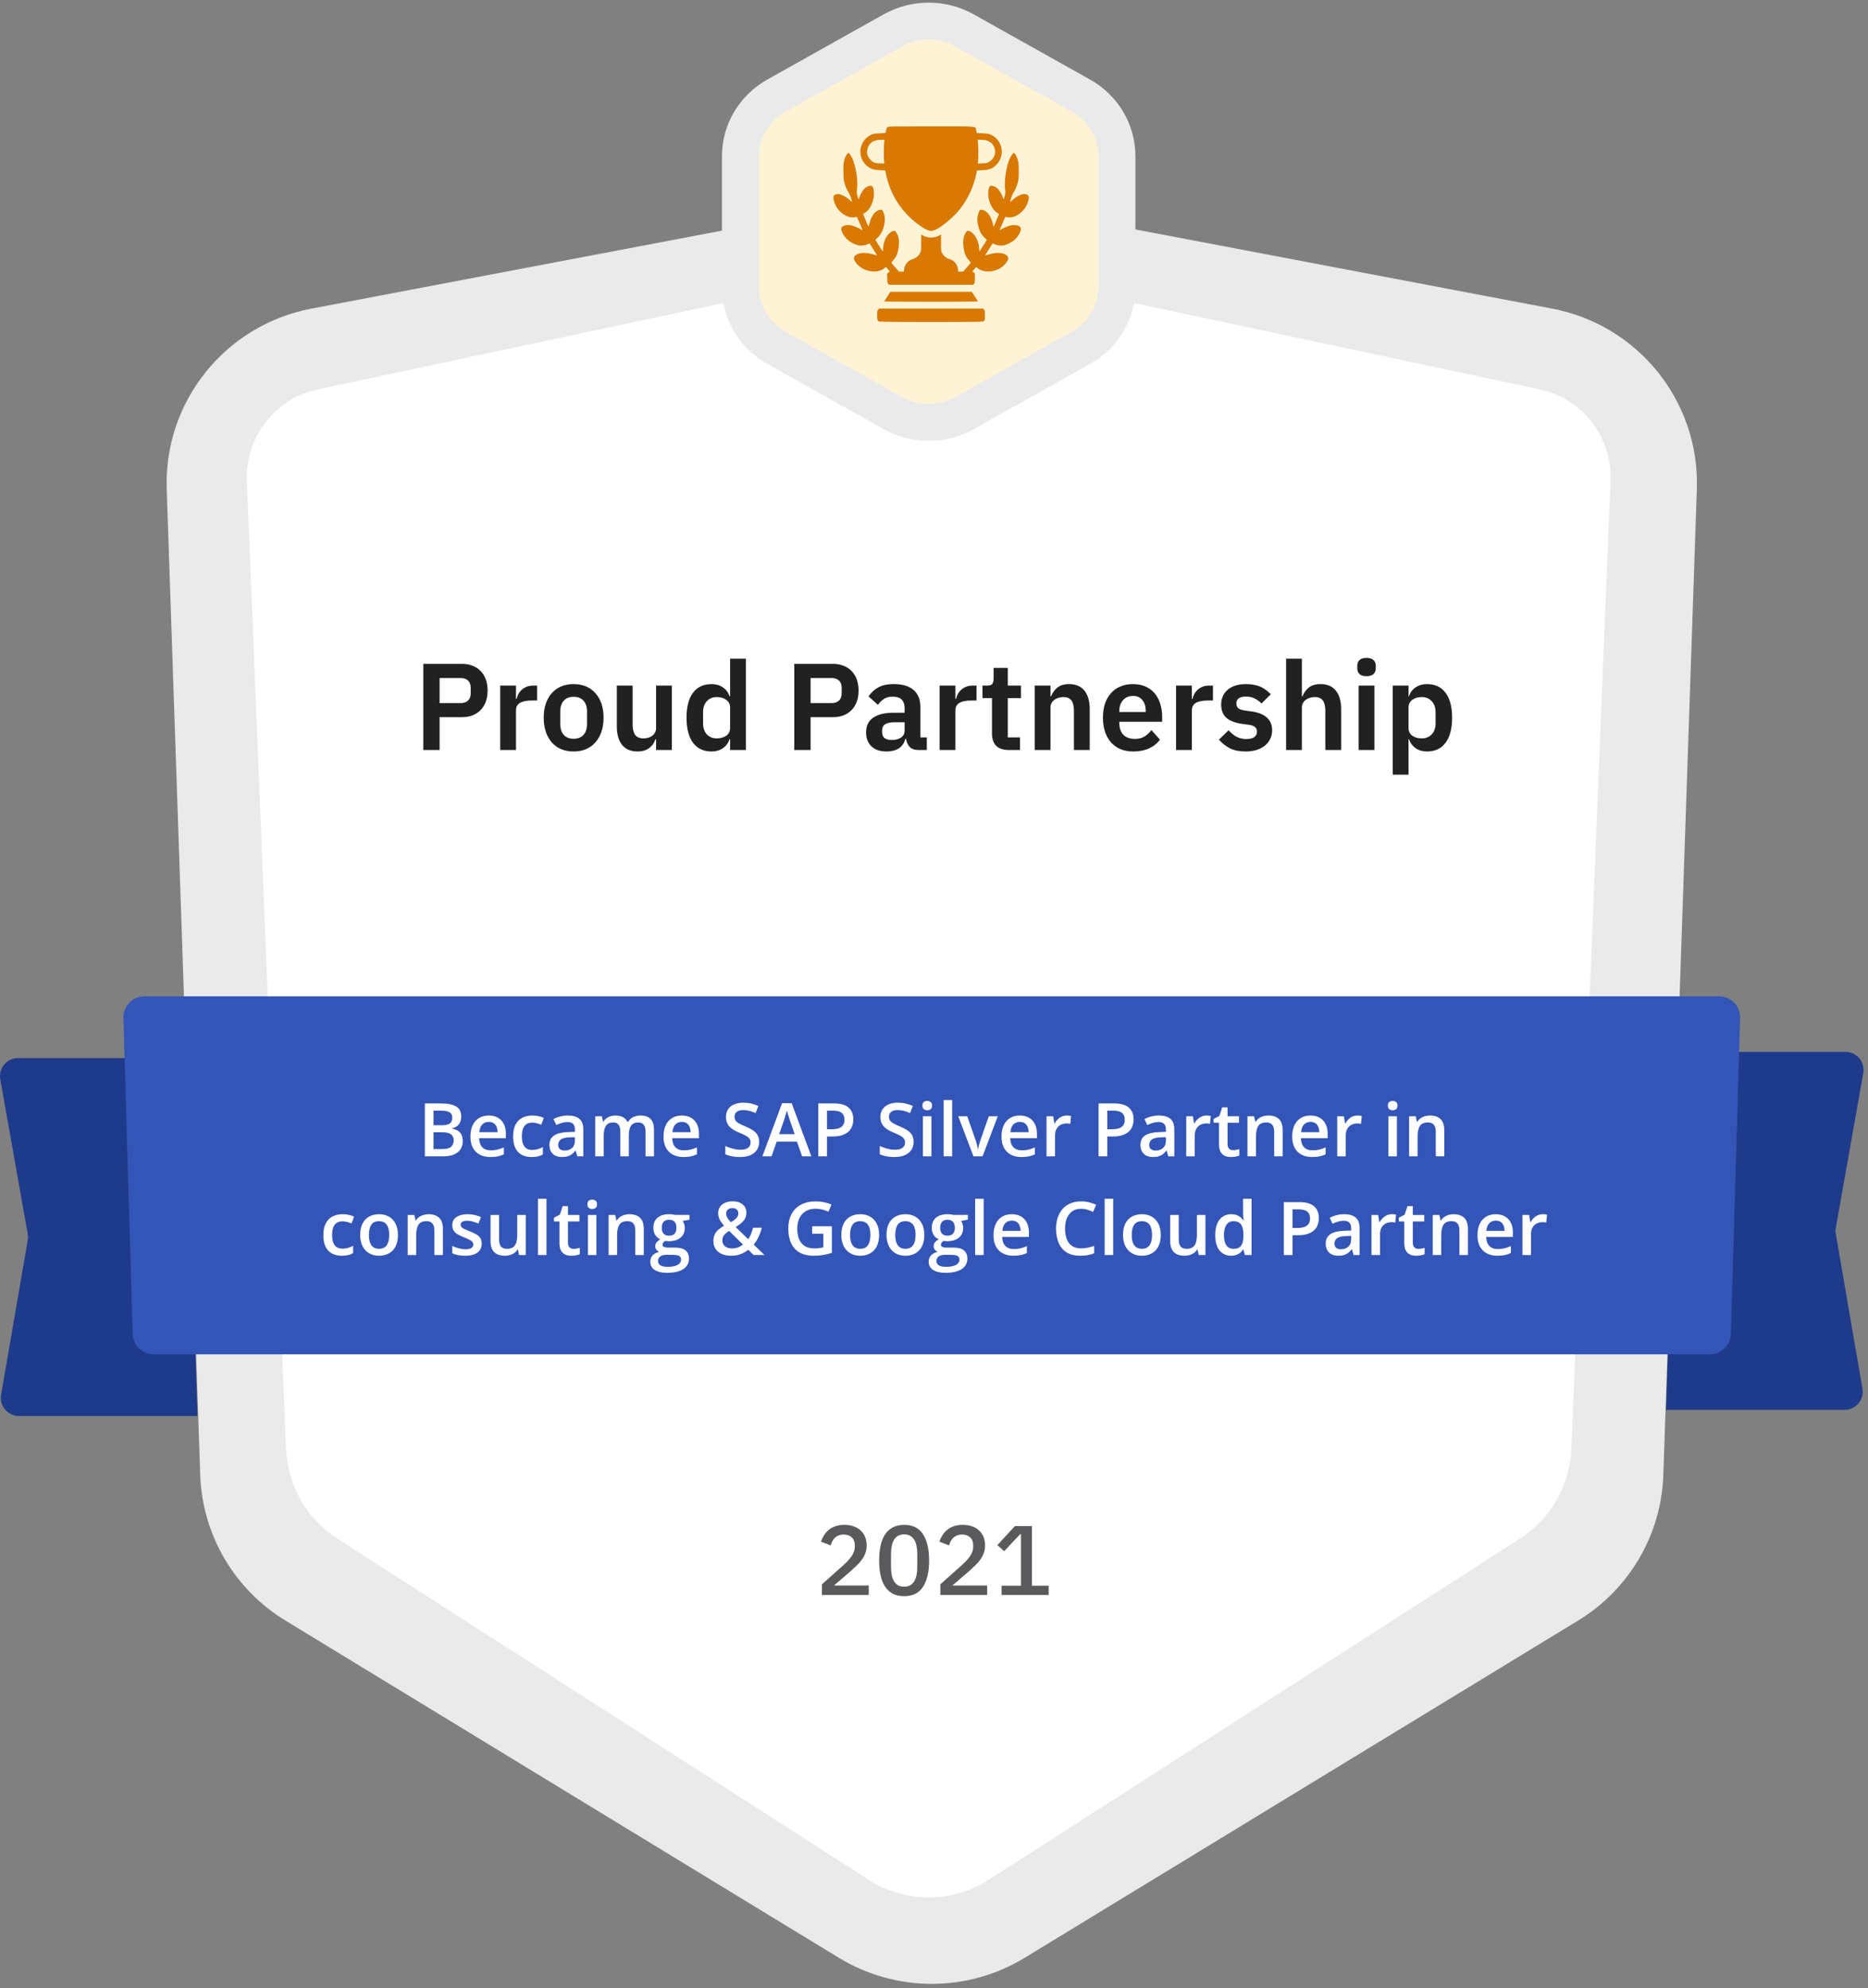
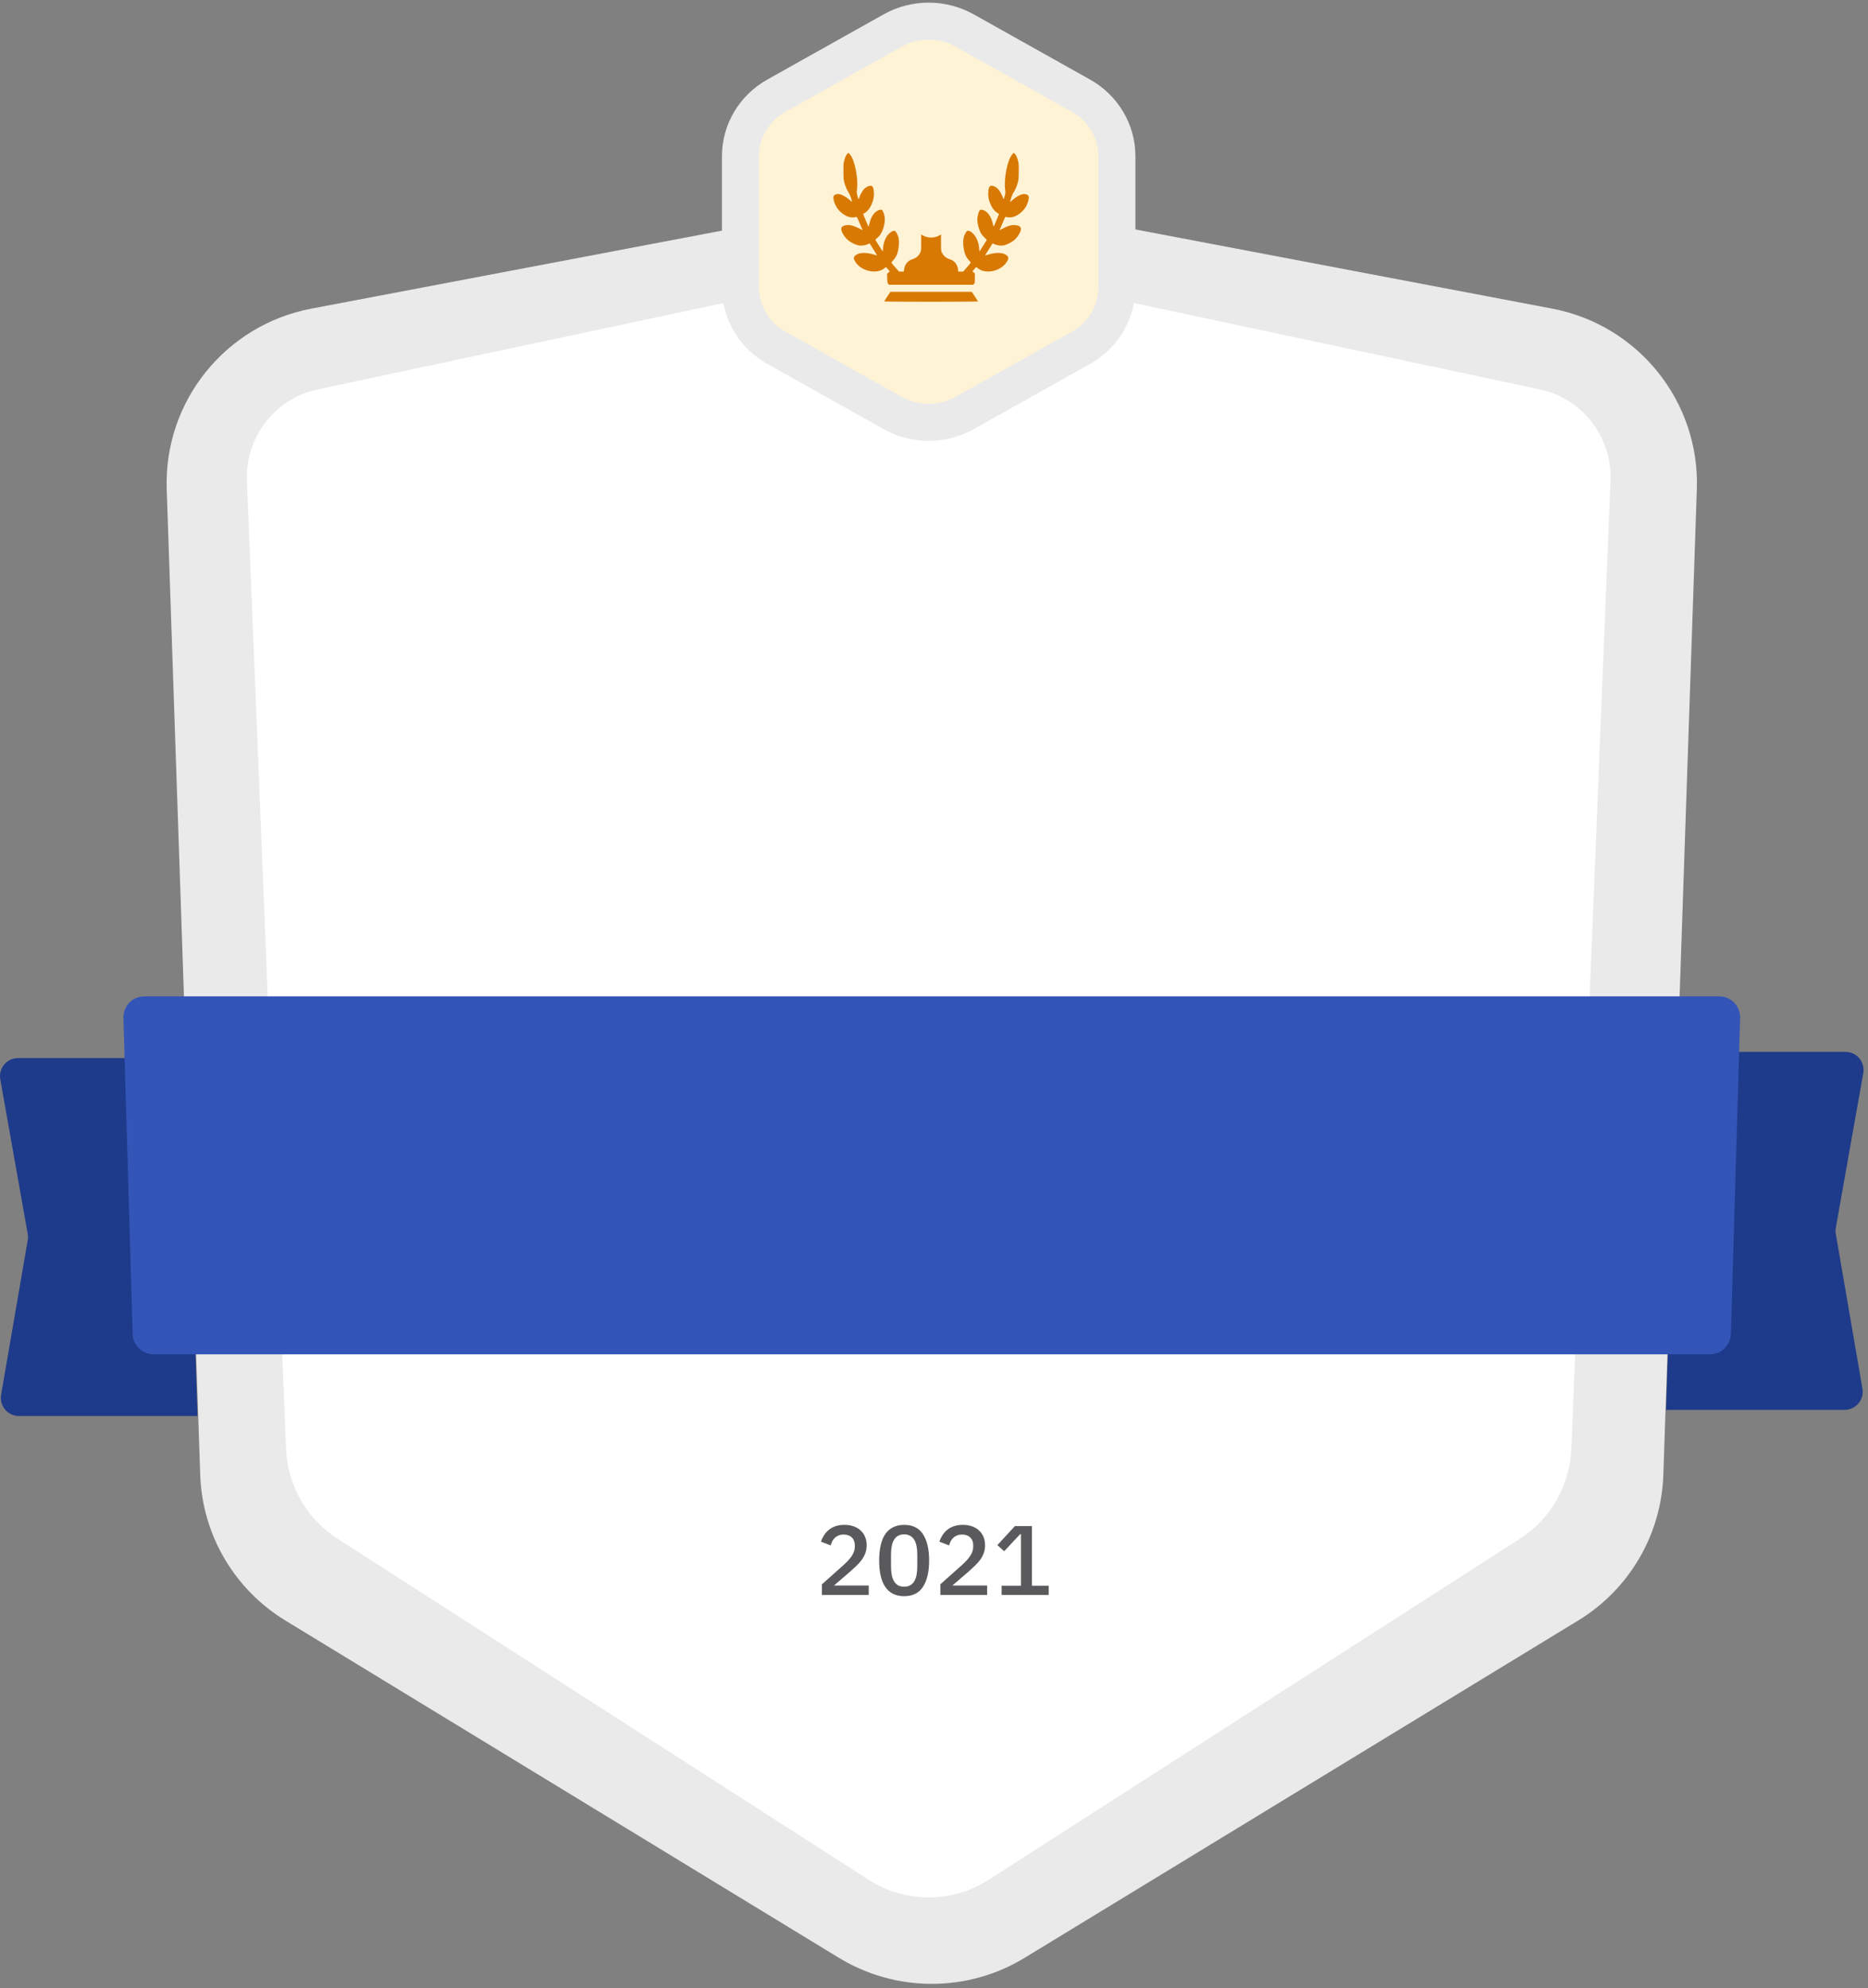
<svg xmlns="http://www.w3.org/2000/svg" width="265" height="282" viewBox="0 0 265 282" fill="none">
  <rect x="0" y="0" width="265" height="282" fill="#808080" stroke="none" />
  <path d="M264.211 196.948C264.482 198.522 263.272 199.963 261.68 199.963H236.355L237.968 149.19H261.813C263.404 149.19 264.606 150.631 264.328 152.205L260.436 174.132C260.383 174.426 260.382 174.727 260.433 175.021L264.211 196.948Z" fill="#1E3A8A" />
  <path d="M0.157 197.823C-0.114 199.397 1.096 200.838 2.687 200.838H28.012L26.4 150.065H2.555C0.963 150.065 -0.239 151.506 0.041 153.08L3.932 175.007C3.984 175.301 3.985 175.602 3.934 175.896L0.157 197.823Z" fill="#1E3A8A" />
  <path d="M220.189 43.771C232.427 46.095 241.14 56.963 240.719 69.377L235.966 209.193C235.678 217.663 231.139 225.421 223.885 229.84L145.362 277.678C137.272 282.605 127.098 282.605 119.008 277.678L40.485 229.84C33.231 225.421 28.692 217.663 28.404 209.193L23.651 69.377C23.23 56.963 31.943 46.095 44.181 43.771L127.456 27.956C130.581 27.362 133.789 27.362 136.914 27.956L220.189 43.771Z" fill="#EAEAEB" />
  <path d="M218.454 55.234C224.487 56.517 228.72 61.994 228.468 68.194L222.918 205.474C222.708 210.67 219.987 215.435 215.63 218.231L140.244 266.624C135.063 269.95 128.434 269.95 123.253 266.624L47.867 218.231C43.51 215.435 40.788 210.67 40.578 205.474L35.028 68.194C34.778 61.994 39.01 56.517 45.042 55.234L128.481 37.484C130.636 37.026 132.861 37.026 135.015 37.484L218.454 55.234Z" fill="white" />
  <path d="M17.509 144.386C17.46 142.703 18.8 141.312 20.469 141.312H243.899C245.568 141.312 246.907 142.703 246.858 144.386L245.551 189.186C245.505 190.8 244.193 192.084 242.592 192.084H21.776C20.175 192.084 18.863 190.8 18.816 189.186L17.509 144.386Z" fill="#3355B7" />
  <path d="M136.852 4.328C133.693 2.557 129.799 2.557 126.639 4.328L110.147 13.569C106.99 15.337 105.047 18.603 105.047 22.136V40.764C105.047 44.298 106.99 47.563 110.147 49.331L126.639 58.572C129.799 60.343 133.693 60.343 136.852 58.572L153.346 49.331C156.501 47.563 158.446 44.298 158.446 40.764V22.136C158.446 18.603 156.501 15.337 153.346 13.569L136.852 4.328Z" fill="#FFF3D5" />
  <path d="M136.852 4.328L135.581 6.461M136.852 4.328C133.693 2.557 129.799 2.557 126.639 4.328L110.147 13.569C106.99 15.337 105.047 18.603 105.047 22.136V40.764C105.047 44.298 106.99 47.563 110.147 49.331L126.639 58.572C129.799 60.343 133.693 60.343 136.852 58.572L153.346 49.331C156.501 47.563 158.446 44.298 158.446 40.764V22.136C158.446 18.603 156.501 15.337 153.346 13.569L136.852 4.328Z" stroke="#EAEAEB" stroke-width="5.252" />
-   <path d="M125.908 18.022C125.826 18.087 125.75 18.255 125.691 18.499L125.593 18.873L124.818 18.906C123.902 18.938 123.605 19.03 123.073 19.437C121.864 20.363 121.708 22.136 122.732 23.274C123.274 23.881 123.826 24.103 124.862 24.141L125.577 24.173L125.636 24.477C126.265 27.674 127.989 30.292 130.655 32.102C131.869 32.926 132.216 32.942 133.338 32.227C134.291 31.614 135.451 30.569 136.156 29.685C137.338 28.206 138.15 26.423 138.535 24.477L138.595 24.173L139.31 24.141C140.346 24.103 140.898 23.881 141.44 23.274C142.464 22.136 142.301 20.347 141.098 19.431C140.567 19.03 140.269 18.938 139.354 18.906L138.578 18.873L138.481 18.499C138.323 17.86 139.05 17.925 132.085 17.925C126.309 17.925 126.022 17.93 125.908 18.022ZM125.453 19.968C125.393 20.261 125.36 22.13 125.403 22.656L125.453 23.192L124.824 23.171C124.281 23.154 124.167 23.133 123.924 23.008C123.436 22.753 123.089 22.26 123.008 21.713C122.959 21.382 123.095 20.862 123.306 20.553C123.647 20.055 124.174 19.832 125.008 19.827L125.485 19.822L125.453 19.968ZM140.237 20.033C140.638 20.228 140.822 20.423 141.022 20.851C141.397 21.659 141.044 22.585 140.205 23.03C140.009 23.128 139.863 23.154 139.348 23.171L138.719 23.192L138.768 22.656C138.811 22.125 138.779 20.261 138.714 19.962L138.681 19.805L139.283 19.832C139.819 19.854 139.917 19.876 140.237 20.033Z" fill="#D87903" />
  <path d="M120.213 21.811C120.017 22.016 119.92 22.228 119.773 22.732C119.659 23.111 119.649 23.268 119.649 24.266C119.654 25.225 119.671 25.442 119.773 25.853C119.904 26.384 120.169 26.997 120.435 27.382C120.571 27.577 120.868 28.444 120.868 28.639C120.868 28.655 120.749 28.558 120.603 28.422C120.066 27.924 119.302 27.517 118.885 27.517C118.63 27.517 118.343 27.642 118.267 27.794C118.132 28.043 118.353 28.872 118.701 29.414C119.085 30.005 119.644 30.465 120.283 30.72C120.597 30.845 121.172 30.872 121.415 30.78C121.556 30.726 121.556 30.726 121.882 31.49C122.06 31.912 122.245 32.346 122.293 32.454L122.38 32.644L121.8 32.357C121.085 32.005 120.641 31.885 120.158 31.918C119.73 31.95 119.443 32.102 119.356 32.346C119.243 32.677 119.686 33.506 120.25 34.01C120.586 34.319 121.264 34.676 121.697 34.785C122.088 34.882 122.684 34.823 123.058 34.655L123.367 34.514L123.513 34.758C123.594 34.893 123.833 35.278 124.049 35.609C124.261 35.945 124.435 36.221 124.423 36.227C124.418 36.232 124.261 36.194 124.076 36.134C122.803 35.739 121.751 35.798 121.281 36.291C121.074 36.503 121.085 36.714 121.308 37.088C121.709 37.755 122.483 38.264 123.356 38.443C124.207 38.611 124.933 38.47 125.486 38.031L125.686 37.868L125.952 38.177L126.223 38.481L126.033 38.66L125.843 38.839L125.865 39.489C125.882 40.085 125.892 40.156 126.006 40.264L126.13 40.389H132.086H138.042L138.168 40.264C138.287 40.15 138.292 40.096 138.292 39.462V38.779L138.119 38.633L137.945 38.492L138.216 38.177L138.487 37.868L138.688 38.031C139.24 38.47 139.967 38.611 140.817 38.443C141.679 38.27 142.4 37.803 142.828 37.142C143.088 36.741 143.105 36.492 142.888 36.281C142.373 35.793 141.365 35.739 140.097 36.134C139.912 36.194 139.756 36.232 139.749 36.227C139.739 36.221 139.912 35.945 140.124 35.609C140.34 35.278 140.579 34.893 140.661 34.758L140.807 34.514L141.116 34.655C141.49 34.823 142.086 34.882 142.475 34.785C142.92 34.671 143.603 34.313 143.934 34.01C144.492 33.495 144.931 32.677 144.817 32.346C144.725 32.086 144.443 31.945 143.961 31.918C143.467 31.891 142.953 32.042 142.237 32.422L141.787 32.66L141.879 32.46C141.928 32.352 142.113 31.912 142.292 31.49C142.616 30.726 142.616 30.726 142.757 30.78C143.002 30.872 143.576 30.845 143.89 30.72C144.53 30.465 145.088 30.005 145.473 29.414C145.819 28.872 146.042 28.043 145.906 27.794C145.831 27.642 145.544 27.517 145.289 27.517C144.877 27.517 144.156 27.891 143.592 28.406C143.435 28.547 143.305 28.655 143.305 28.639C143.305 28.444 143.603 27.577 143.739 27.382C143.999 27.002 144.27 26.384 144.4 25.853C144.503 25.442 144.519 25.225 144.525 24.266C144.525 23.268 144.513 23.111 144.4 22.732C144.253 22.228 144.124 21.951 143.939 21.783L143.809 21.659L143.587 21.913C142.915 22.672 142.378 25.404 142.601 26.937C142.65 27.252 142.638 27.376 142.541 27.75C142.482 27.994 142.411 28.216 142.389 28.238C142.368 28.26 142.319 28.173 142.281 28.048C142.183 27.712 141.864 27.133 141.641 26.872C141.295 26.46 140.72 26.233 140.459 26.401C140.162 26.596 140.097 27.777 140.346 28.509C140.634 29.36 140.964 29.853 141.463 30.178L141.728 30.352L141.619 30.628C141.506 30.921 141.143 31.772 141.023 32.032C140.953 32.184 140.948 32.173 140.828 31.679C140.682 31.072 140.459 30.601 140.157 30.259C139.815 29.875 139.262 29.636 139.046 29.783C138.856 29.907 138.644 30.65 138.644 31.208C138.644 31.636 138.839 32.416 139.073 32.915C139.192 33.17 139.354 33.387 139.615 33.641L139.988 34.01L139.858 34.237C139.788 34.362 139.555 34.736 139.338 35.067L138.942 35.674L138.91 35.262C138.861 34.671 138.769 34.324 138.53 33.826C138.205 33.132 137.522 32.59 137.197 32.763C137.062 32.839 136.807 33.305 136.715 33.663C136.617 34.021 136.617 34.687 136.715 35.267C136.845 36.031 137.051 36.486 137.495 36.958C137.626 37.099 137.723 37.24 137.712 37.267C137.706 37.3 137.458 37.592 137.164 37.923L136.639 38.519H136.293H135.945L135.907 38.205C135.826 37.532 135.415 36.996 134.834 36.806C134.216 36.606 133.875 36.329 133.631 35.842C133.501 35.576 133.496 35.544 133.496 34.411V33.251L133.268 33.387C132.563 33.793 131.61 33.793 130.911 33.387L130.678 33.251V34.411C130.678 35.544 130.673 35.576 130.542 35.842C130.298 36.329 129.956 36.606 129.339 36.806C128.764 36.996 128.336 37.554 128.261 38.21L128.222 38.519H127.881H127.534L127.008 37.923C126.716 37.592 126.466 37.3 126.461 37.267C126.451 37.24 126.548 37.099 126.678 36.958C127.122 36.486 127.329 36.031 127.458 35.267C127.556 34.687 127.556 34.021 127.458 33.663C127.366 33.305 127.111 32.839 126.976 32.763C126.678 32.606 126.006 33.11 125.675 33.733C125.447 34.178 125.318 34.649 125.269 35.24L125.231 35.674L124.792 34.996C124.548 34.622 124.315 34.243 124.266 34.151L124.18 33.988L124.456 33.75C124.835 33.425 125.123 32.953 125.318 32.346C125.513 31.728 125.573 31.127 125.481 30.65C125.404 30.276 125.236 29.848 125.133 29.783C124.905 29.636 124.358 29.869 124.017 30.259C123.713 30.601 123.491 31.072 123.345 31.679C123.226 32.173 123.22 32.184 123.149 32.032C123.03 31.772 122.667 30.921 122.553 30.628L122.446 30.352L122.711 30.178C123.21 29.853 123.54 29.36 123.827 28.509C124.077 27.777 124.012 26.596 123.713 26.401C123.453 26.233 122.884 26.46 122.521 26.878C122.299 27.138 122.001 27.691 121.898 28.043C121.86 28.168 121.811 28.26 121.79 28.249C121.768 28.233 121.697 28.01 121.632 27.745C121.529 27.333 121.519 27.225 121.568 26.921C121.806 25.458 121.253 22.645 120.581 21.903L120.353 21.653L120.213 21.811Z" fill="#D87903" />
  <path d="M125.884 42.043C125.645 42.407 125.444 42.721 125.434 42.748C125.422 42.775 128.311 42.797 132.088 42.797C135.866 42.797 138.754 42.775 138.744 42.748C138.739 42.721 138.532 42.407 138.294 42.043L137.861 41.388H132.088H126.317L125.884 42.043Z" fill="#D87903" />
-   <path d="M124.581 43.91C124.451 44.035 124.445 44.072 124.445 44.707C124.451 45.4 124.472 45.487 124.7 45.606C124.868 45.698 139.306 45.698 139.473 45.606C139.701 45.487 139.723 45.4 139.728 44.707C139.728 44.072 139.723 44.035 139.593 43.91L139.463 43.774H132.087H124.711L124.581 43.91Z" fill="#D87903" />
-   <path d="M60.052 106.374V94.154H65.549C66.109 94.154 66.611 94.247 67.055 94.434C67.51 94.609 67.895 94.866 68.21 95.204C68.525 95.531 68.765 95.928 68.928 96.395C69.091 96.862 69.173 97.375 69.173 97.935C69.173 98.507 69.091 99.027 68.928 99.493C68.765 99.949 68.525 100.346 68.21 100.684C67.895 101.011 67.51 101.268 67.055 101.454C66.611 101.629 66.109 101.717 65.549 101.717H62.363V106.374H60.052ZM62.363 99.721H65.339C65.782 99.721 66.133 99.604 66.389 99.371C66.646 99.126 66.775 98.781 66.775 98.338V97.533C66.775 97.089 66.646 96.751 66.389 96.517C66.133 96.284 65.782 96.167 65.339 96.167H62.363V99.721ZM70.957 106.374V97.235H73.198V99.126H73.285C73.343 98.881 73.431 98.647 73.548 98.425C73.676 98.192 73.84 97.988 74.038 97.813C74.236 97.638 74.47 97.498 74.738 97.392C75.018 97.287 75.339 97.235 75.701 97.235H76.191V99.353H75.491C74.732 99.353 74.16 99.464 73.775 99.686C73.39 99.908 73.198 100.27 73.198 100.772V106.374H70.957ZM81.368 106.584C80.715 106.584 80.125 106.473 79.6 106.251C79.087 106.03 78.643 105.709 78.269 105.289C77.908 104.868 77.627 104.366 77.429 103.783C77.231 103.188 77.131 102.522 77.131 101.787C77.131 101.052 77.231 100.392 77.429 99.809C77.627 99.225 77.908 98.729 78.269 98.32C78.643 97.9 79.087 97.579 79.6 97.358C80.125 97.136 80.715 97.025 81.368 97.025C82.022 97.025 82.611 97.136 83.137 97.358C83.662 97.579 84.105 97.9 84.467 98.32C84.841 98.729 85.127 99.225 85.325 99.809C85.523 100.392 85.623 101.052 85.623 101.787C85.623 102.522 85.523 103.188 85.325 103.783C85.127 104.366 84.841 104.868 84.467 105.289C84.105 105.709 83.662 106.03 83.137 106.251C82.611 106.473 82.022 106.584 81.368 106.584ZM81.368 104.781C81.964 104.781 82.43 104.6 82.769 104.238C83.107 103.876 83.277 103.345 83.277 102.645V100.947C83.277 100.258 83.107 99.733 82.769 99.371C82.43 99.009 81.964 98.828 81.368 98.828C80.785 98.828 80.324 99.009 79.985 99.371C79.647 99.733 79.478 100.258 79.478 100.947V102.645C79.478 103.345 79.647 103.876 79.985 104.238C80.324 104.6 80.785 104.781 81.368 104.781ZM93.072 104.851H92.984C92.903 105.084 92.792 105.306 92.652 105.516C92.523 105.715 92.354 105.895 92.144 106.059C91.945 106.222 91.7 106.351 91.409 106.444C91.129 106.537 90.802 106.584 90.428 106.584C89.483 106.584 88.759 106.275 88.257 105.656C87.755 105.038 87.504 104.156 87.504 103.013V97.235H89.745V102.785C89.745 103.415 89.868 103.9 90.113 104.238C90.358 104.565 90.749 104.728 91.286 104.728C91.508 104.728 91.724 104.699 91.934 104.641C92.156 104.582 92.348 104.495 92.512 104.378C92.675 104.25 92.809 104.098 92.914 103.923C93.019 103.736 93.072 103.52 93.072 103.275V97.235H95.313V106.374H93.072V104.851ZM103.575 104.851H103.487C103.324 105.376 103.014 105.796 102.559 106.111C102.104 106.427 101.573 106.584 100.966 106.584C99.81 106.584 98.923 106.17 98.305 105.341C97.698 104.512 97.394 103.328 97.394 101.787C97.394 100.258 97.698 99.085 98.305 98.268C98.923 97.439 99.81 97.025 100.966 97.025C101.573 97.025 102.104 97.182 102.559 97.498C103.014 97.801 103.324 98.215 103.487 98.741H103.575V93.418H105.816V106.374H103.575V104.851ZM101.684 104.728C102.221 104.728 102.67 104.6 103.032 104.343C103.394 104.086 103.575 103.719 103.575 103.24V100.334C103.575 99.89 103.394 99.534 103.032 99.266C102.67 98.997 102.221 98.863 101.684 98.863C101.1 98.863 100.627 99.062 100.266 99.458C99.915 99.844 99.74 100.363 99.74 101.017V102.592C99.74 103.246 99.915 103.765 100.266 104.151C100.627 104.536 101.1 104.728 101.684 104.728ZM112.678 106.374V94.154H118.175C118.735 94.154 119.237 94.247 119.681 94.434C120.136 94.609 120.521 94.866 120.836 95.204C121.151 95.531 121.391 95.928 121.554 96.395C121.717 96.862 121.799 97.375 121.799 97.935C121.799 98.507 121.717 99.027 121.554 99.493C121.391 99.949 121.151 100.346 120.836 100.684C120.521 101.011 120.136 101.268 119.681 101.454C119.237 101.629 118.735 101.717 118.175 101.717H114.989V106.374H112.678ZM114.989 99.721H117.965C118.408 99.721 118.759 99.604 119.015 99.371C119.272 99.126 119.401 98.781 119.401 98.338V97.533C119.401 97.089 119.272 96.751 119.015 96.517C118.759 96.284 118.408 96.167 117.965 96.167H114.989V99.721ZM130.237 106.374C129.747 106.374 129.356 106.234 129.064 105.954C128.784 105.662 128.609 105.277 128.539 104.798H128.434C128.282 105.394 127.973 105.843 127.506 106.146C127.039 106.438 126.461 106.584 125.773 106.584C124.839 106.584 124.121 106.339 123.619 105.849C123.117 105.359 122.866 104.705 122.866 103.888C122.866 102.942 123.205 102.242 123.882 101.787C124.559 101.32 125.522 101.087 126.771 101.087H128.329V100.421C128.329 99.908 128.194 99.511 127.926 99.231C127.658 98.951 127.226 98.811 126.63 98.811C126.105 98.811 125.679 98.927 125.352 99.161C125.037 99.383 124.769 99.651 124.547 99.966L123.216 98.776C123.555 98.25 124.004 97.83 124.565 97.515C125.125 97.188 125.866 97.025 126.788 97.025C128.025 97.025 128.965 97.305 129.607 97.865C130.249 98.425 130.57 99.231 130.57 100.281V104.588H131.48V106.374H130.237ZM126.525 104.956C127.027 104.956 127.453 104.845 127.803 104.623C128.154 104.401 128.329 104.075 128.329 103.643V102.435H126.893C125.726 102.435 125.142 102.808 125.142 103.555V103.853C125.142 104.226 125.259 104.507 125.492 104.693C125.738 104.868 126.082 104.956 126.525 104.956ZM133.294 106.374V97.235H135.535V99.126H135.622C135.681 98.881 135.768 98.647 135.885 98.425C136.013 98.192 136.177 97.988 136.375 97.813C136.574 97.638 136.807 97.498 137.075 97.392C137.356 97.287 137.677 97.235 138.038 97.235H138.529V99.353H137.828C137.07 99.353 136.498 99.464 136.113 99.686C135.727 99.908 135.535 100.27 135.535 100.772V106.374H133.294ZM143.089 106.374C142.319 106.374 141.729 106.176 141.321 105.779C140.924 105.37 140.726 104.792 140.726 104.045V99.021H139.377V97.235H140.078C140.416 97.235 140.644 97.159 140.761 97.007C140.889 96.844 140.953 96.605 140.953 96.29V94.731H142.967V97.235H144.84V99.021H142.967V104.588H144.7V106.374H143.089ZM146.784 106.374V97.235H149.025V98.758H149.112C149.299 98.268 149.591 97.859 149.988 97.533C150.396 97.194 150.956 97.025 151.668 97.025C152.614 97.025 153.337 97.334 153.839 97.953C154.341 98.571 154.592 99.453 154.592 100.596V106.374H152.351V100.824C152.351 100.17 152.234 99.68 152.001 99.353C151.768 99.027 151.382 98.863 150.845 98.863C150.612 98.863 150.384 98.898 150.163 98.968C149.953 99.027 149.76 99.12 149.585 99.248C149.422 99.365 149.287 99.517 149.182 99.704C149.077 99.879 149.025 100.089 149.025 100.334V106.374H146.784ZM160.77 106.584C160.094 106.584 159.487 106.473 158.95 106.251C158.424 106.018 157.975 105.697 157.602 105.289C157.24 104.868 156.96 104.366 156.761 103.783C156.563 103.188 156.464 102.522 156.464 101.787C156.464 101.063 156.557 100.41 156.744 99.826C156.942 99.243 157.222 98.746 157.584 98.338C157.946 97.918 158.389 97.597 158.915 97.375C159.44 97.142 160.035 97.025 160.7 97.025C161.412 97.025 162.031 97.147 162.556 97.392C163.082 97.638 163.513 97.97 163.852 98.391C164.19 98.811 164.441 99.301 164.605 99.861C164.78 100.41 164.867 100.999 164.867 101.629V102.365H158.792V102.592C158.792 103.258 158.979 103.795 159.352 104.203C159.726 104.6 160.28 104.798 161.016 104.798C161.576 104.798 162.031 104.682 162.381 104.448C162.743 104.215 163.064 103.917 163.344 103.555L164.552 104.903C164.179 105.429 163.665 105.843 163.011 106.146C162.37 106.438 161.623 106.584 160.77 106.584ZM160.735 98.706C160.14 98.706 159.668 98.904 159.317 99.301C158.967 99.698 158.792 100.211 158.792 100.842V100.982H162.539V100.824C162.539 100.194 162.381 99.686 162.066 99.301C161.763 98.904 161.319 98.706 160.735 98.706ZM166.839 106.374V97.235H169.08V99.126H169.168C169.226 98.881 169.313 98.647 169.43 98.425C169.559 98.192 169.722 97.988 169.92 97.813C170.119 97.638 170.352 97.498 170.621 97.392C170.901 97.287 171.222 97.235 171.584 97.235H172.074V99.353H171.374C170.615 99.353 170.043 99.464 169.658 99.686C169.273 99.908 169.08 100.27 169.08 100.772V106.374H166.839ZM176.706 106.584C175.831 106.584 175.095 106.438 174.5 106.146C173.905 105.843 173.38 105.429 172.924 104.903L174.29 103.573C174.628 103.958 174.996 104.261 175.393 104.483C175.801 104.705 176.268 104.816 176.794 104.816C177.33 104.816 177.716 104.722 177.949 104.536C178.194 104.349 178.317 104.092 178.317 103.765C178.317 103.497 178.229 103.287 178.054 103.135C177.891 102.972 177.605 102.861 177.196 102.802L176.286 102.68C175.294 102.551 174.535 102.271 174.01 101.84C173.496 101.396 173.239 100.754 173.239 99.914C173.239 99.47 173.321 99.073 173.485 98.723C173.648 98.361 173.881 98.058 174.185 97.813C174.488 97.556 174.85 97.363 175.27 97.235C175.702 97.095 176.181 97.025 176.706 97.025C177.15 97.025 177.541 97.06 177.879 97.13C178.229 97.188 178.544 97.282 178.824 97.41C179.105 97.527 179.361 97.678 179.595 97.865C179.828 98.04 180.056 98.239 180.278 98.46L178.965 99.774C178.696 99.493 178.375 99.26 178.002 99.073C177.628 98.886 177.22 98.793 176.776 98.793C176.286 98.793 175.93 98.881 175.708 99.056C175.498 99.231 175.393 99.458 175.393 99.739C175.393 100.042 175.48 100.275 175.656 100.439C175.842 100.591 176.152 100.702 176.583 100.772L177.511 100.894C179.484 101.174 180.47 102.073 180.47 103.59C180.47 104.034 180.377 104.442 180.19 104.816C180.015 105.178 179.764 105.493 179.437 105.761C179.11 106.018 178.714 106.222 178.247 106.374C177.791 106.514 177.278 106.584 176.706 106.584ZM182.449 93.418H184.69V98.758H184.777C184.964 98.268 185.256 97.859 185.653 97.533C186.061 97.194 186.622 97.025 187.334 97.025C188.279 97.025 189.003 97.334 189.505 97.953C190.006 98.571 190.257 99.453 190.257 100.596V106.374H188.016V100.824C188.016 100.17 187.9 99.68 187.666 99.353C187.433 99.027 187.048 98.863 186.511 98.863C186.277 98.863 186.05 98.898 185.828 98.968C185.618 99.027 185.425 99.12 185.25 99.248C185.087 99.365 184.953 99.517 184.848 99.704C184.742 99.879 184.69 100.089 184.69 100.334V106.374H182.449V93.418ZM193.862 95.904C193.395 95.904 193.057 95.799 192.847 95.589C192.648 95.379 192.549 95.111 192.549 94.784V94.434C192.549 94.107 192.648 93.838 192.847 93.628C193.057 93.418 193.395 93.313 193.862 93.313C194.317 93.313 194.65 93.418 194.86 93.628C195.07 93.838 195.175 94.107 195.175 94.434V94.784C195.175 95.111 195.07 95.379 194.86 95.589C194.65 95.799 194.317 95.904 193.862 95.904ZM192.742 97.235H194.983V106.374H192.742V97.235ZM197.58 97.235H199.821V98.741H199.891C200.055 98.215 200.364 97.801 200.819 97.498C201.274 97.182 201.805 97.025 202.412 97.025C203.58 97.025 204.467 97.439 205.074 98.268C205.692 99.085 206.001 100.258 206.001 101.787C206.001 103.328 205.692 104.512 205.074 105.341C204.467 106.17 203.58 106.584 202.412 106.584C201.805 106.584 201.274 106.427 200.819 106.111C200.376 105.796 200.066 105.376 199.891 104.851H199.821V109.876H197.58V97.235ZM201.695 104.728C202.278 104.728 202.751 104.536 203.113 104.151C203.475 103.765 203.655 103.246 203.655 102.592V101.017C203.655 100.363 203.475 99.844 203.113 99.458C202.751 99.062 202.278 98.863 201.695 98.863C201.158 98.863 200.708 98.997 200.346 99.266C199.996 99.534 199.821 99.89 199.821 100.334V103.24C199.821 103.719 199.996 104.086 200.346 104.343C200.708 104.6 201.158 104.728 201.695 104.728Z" fill="#212121" />
-   <path d="M60.27 156.501H62.501C63.469 156.501 64.199 156.641 64.692 156.922C65.184 157.202 65.43 157.686 65.43 158.373C65.43 158.66 65.379 158.92 65.276 159.153C65.177 159.382 65.032 159.572 64.84 159.722C64.649 159.869 64.413 159.968 64.132 160.02V160.071C64.423 160.122 64.681 160.213 64.907 160.343C65.136 160.473 65.316 160.659 65.445 160.902C65.579 161.145 65.646 161.459 65.646 161.846C65.646 162.304 65.536 162.694 65.317 163.015C65.102 163.337 64.792 163.581 64.389 163.749C63.989 163.916 63.514 164 62.963 164H60.27V156.501ZM61.501 159.594H62.681C63.238 159.594 63.625 159.503 63.84 159.322C64.055 159.141 64.163 158.876 64.163 158.527C64.163 158.171 64.035 157.915 63.779 157.758C63.526 157.6 63.122 157.522 62.568 157.522H61.501V159.594ZM61.501 160.589V162.969H62.799C63.373 162.969 63.777 162.858 64.009 162.636C64.242 162.413 64.358 162.112 64.358 161.733C64.358 161.5 64.305 161.299 64.199 161.128C64.097 160.957 63.927 160.825 63.691 160.733C63.455 160.637 63.137 160.589 62.737 160.589H61.501ZM69.334 158.214C69.84 158.214 70.274 158.319 70.636 158.527C70.999 158.736 71.278 159.031 71.472 159.414C71.667 159.797 71.765 160.256 71.765 160.789V161.435H67.974C67.988 161.986 68.135 162.41 68.415 162.707C68.699 163.005 69.096 163.154 69.605 163.154C69.968 163.154 70.293 163.119 70.58 163.051C70.871 162.979 71.17 162.875 71.478 162.738V163.718C71.194 163.851 70.905 163.949 70.611 164.01C70.317 164.072 69.964 164.103 69.554 164.103C68.997 164.103 68.506 163.995 68.082 163.779C67.661 163.561 67.331 163.236 67.092 162.805C66.856 162.374 66.738 161.839 66.738 161.199C66.738 160.563 66.846 160.023 67.061 159.579C67.277 159.134 67.579 158.796 67.969 158.563C68.359 158.33 68.814 158.214 69.334 158.214ZM69.334 159.122C68.954 159.122 68.646 159.245 68.41 159.491C68.178 159.738 68.041 160.098 68 160.574H70.585C70.582 160.29 70.534 160.039 70.441 159.82C70.353 159.601 70.216 159.43 70.031 159.307C69.85 159.184 69.617 159.122 69.334 159.122ZM75.412 164.103C74.875 164.103 74.41 163.998 74.016 163.79C73.623 163.581 73.321 163.261 73.109 162.831C72.897 162.4 72.791 161.853 72.791 161.189C72.791 160.498 72.907 159.934 73.139 159.497C73.372 159.059 73.693 158.736 74.104 158.527C74.517 158.319 74.991 158.214 75.525 158.214C75.863 158.214 76.169 158.248 76.443 158.317C76.72 158.382 76.954 158.462 77.145 158.558L76.786 159.522C76.578 159.437 76.364 159.365 76.145 159.307C75.926 159.249 75.716 159.22 75.514 159.22C75.183 159.22 74.906 159.293 74.683 159.44C74.464 159.587 74.3 159.806 74.191 160.097C74.085 160.387 74.032 160.748 74.032 161.179C74.032 161.596 74.087 161.948 74.196 162.236C74.305 162.519 74.468 162.735 74.683 162.882C74.899 163.025 75.164 163.097 75.478 163.097C75.79 163.097 76.068 163.06 76.314 162.984C76.561 162.909 76.793 162.812 77.012 162.692V163.738C76.796 163.862 76.566 163.952 76.32 164.01C76.073 164.072 75.771 164.103 75.412 164.103ZM80.572 158.214C81.29 158.214 81.832 158.373 82.198 158.691C82.567 159.009 82.751 159.505 82.751 160.179V164H81.895L81.664 163.195H81.623C81.462 163.4 81.297 163.569 81.126 163.703C80.955 163.836 80.756 163.935 80.531 164C80.308 164.068 80.037 164.103 79.715 164.103C79.376 164.103 79.074 164.041 78.807 163.918C78.54 163.791 78.33 163.6 78.176 163.343C78.022 163.087 77.945 162.762 77.945 162.369C77.945 161.784 78.163 161.345 78.597 161.051C79.035 160.757 79.695 160.594 80.577 160.563L81.562 160.528V160.23C81.562 159.837 81.469 159.556 81.285 159.389C81.103 159.221 80.847 159.137 80.515 159.137C80.231 159.137 79.956 159.179 79.689 159.261C79.423 159.343 79.163 159.444 78.91 159.563L78.52 158.712C78.797 158.565 79.112 158.445 79.464 158.353C79.819 158.26 80.189 158.214 80.572 158.214ZM81.556 161.287L80.823 161.312C80.221 161.333 79.799 161.435 79.556 161.62C79.313 161.805 79.192 162.058 79.192 162.379C79.192 162.66 79.276 162.865 79.443 162.995C79.611 163.121 79.831 163.184 80.105 163.184C80.522 163.184 80.867 163.066 81.141 162.831C81.418 162.591 81.556 162.241 81.556 161.779V161.287ZM90.856 158.214C91.492 158.214 91.971 158.378 92.292 158.707C92.617 159.035 92.779 159.562 92.779 160.286V164H91.574V160.502C91.574 160.071 91.49 159.746 91.323 159.527C91.155 159.308 90.9 159.199 90.558 159.199C90.079 159.199 89.734 159.353 89.522 159.661C89.314 159.965 89.209 160.408 89.209 160.989V164H88.004V160.502C88.004 160.215 87.966 159.975 87.891 159.784C87.819 159.589 87.708 159.444 87.558 159.348C87.407 159.249 87.217 159.199 86.988 159.199C86.657 159.199 86.392 159.274 86.193 159.425C85.998 159.575 85.858 159.797 85.773 160.092C85.687 160.382 85.644 160.74 85.644 161.164V164H84.439V158.322H85.378L85.547 159.086H85.614C85.73 158.888 85.874 158.725 86.044 158.599C86.219 158.469 86.412 158.373 86.624 158.312C86.836 158.247 87.057 158.214 87.286 158.214C87.71 158.214 88.067 158.289 88.358 158.44C88.648 158.587 88.866 158.813 89.009 159.117H89.102C89.279 158.809 89.527 158.582 89.845 158.435C90.163 158.288 90.5 158.214 90.856 158.214ZM96.724 158.214C97.23 158.214 97.664 158.319 98.026 158.527C98.389 158.736 98.668 159.031 98.862 159.414C99.057 159.797 99.155 160.256 99.155 160.789V161.435H95.364C95.378 161.986 95.525 162.41 95.805 162.707C96.089 163.005 96.486 163.154 96.995 163.154C97.358 163.154 97.683 163.119 97.97 163.051C98.261 162.979 98.56 162.875 98.868 162.738V163.718C98.584 163.851 98.295 163.949 98.001 164.01C97.707 164.072 97.355 164.103 96.944 164.103C96.387 164.103 95.896 163.995 95.472 163.779C95.052 163.561 94.722 163.236 94.482 162.805C94.246 162.374 94.128 161.839 94.128 161.199C94.128 160.563 94.236 160.023 94.451 159.579C94.667 159.134 94.969 158.796 95.359 158.563C95.749 158.33 96.204 158.214 96.724 158.214ZM96.724 159.122C96.344 159.122 96.036 159.245 95.8 159.491C95.568 159.738 95.431 160.098 95.39 160.574H97.975C97.972 160.29 97.924 160.039 97.832 159.82C97.743 159.601 97.606 159.43 97.421 159.307C97.24 159.184 97.007 159.122 96.724 159.122ZM107.695 161.959C107.695 162.403 107.586 162.786 107.367 163.108C107.151 163.429 106.84 163.675 106.433 163.846C106.03 164.017 105.548 164.103 104.987 164.103C104.713 164.103 104.452 164.087 104.202 164.056C103.952 164.026 103.716 163.981 103.494 163.923C103.275 163.862 103.075 163.788 102.894 163.703V162.543C103.198 162.677 103.539 162.798 103.915 162.907C104.291 163.013 104.674 163.066 105.064 163.066C105.382 163.066 105.645 163.025 105.854 162.943C106.066 162.858 106.223 162.738 106.326 162.584C106.428 162.427 106.479 162.244 106.479 162.036C106.479 161.813 106.42 161.625 106.3 161.471C106.18 161.317 105.999 161.177 105.756 161.051C105.517 160.921 105.216 160.782 104.853 160.635C104.607 160.536 104.371 160.423 104.146 160.297C103.923 160.17 103.725 160.021 103.551 159.85C103.376 159.679 103.238 159.478 103.135 159.245C103.036 159.009 102.986 158.732 102.986 158.414C102.986 157.99 103.087 157.628 103.289 157.327C103.494 157.026 103.781 156.795 104.151 156.634C104.523 156.474 104.958 156.393 105.454 156.393C105.847 156.393 106.216 156.434 106.561 156.516C106.91 156.599 107.252 156.715 107.587 156.865L107.197 157.855C106.89 157.729 106.591 157.628 106.3 157.553C106.013 157.477 105.719 157.44 105.418 157.44C105.158 157.44 104.937 157.479 104.756 157.558C104.575 157.636 104.436 157.747 104.34 157.891C104.248 158.031 104.202 158.199 104.202 158.394C104.202 158.613 104.255 158.797 104.361 158.948C104.47 159.095 104.638 159.23 104.864 159.353C105.093 159.476 105.387 159.613 105.746 159.763C106.16 159.934 106.51 160.114 106.797 160.302C107.088 160.49 107.31 160.716 107.464 160.979C107.618 161.239 107.695 161.565 107.695 161.959ZM113.789 164L113.055 161.918H110.188L109.454 164H108.157L110.947 156.47H112.311L115.097 164H113.789ZM112.737 160.861L112.024 158.809C111.997 158.72 111.957 158.595 111.906 158.435C111.855 158.271 111.804 158.105 111.752 157.937C111.701 157.766 111.658 157.623 111.624 157.506C111.59 157.647 111.547 157.804 111.496 157.978C111.448 158.149 111.4 158.31 111.352 158.46C111.308 158.611 111.274 158.727 111.25 158.809L110.531 160.861H112.737ZM118.266 156.501C119.234 156.501 119.94 156.699 120.385 157.096C120.829 157.493 121.052 158.048 121.052 158.763C121.052 159.088 121 159.397 120.898 159.691C120.799 159.982 120.634 160.24 120.405 160.466C120.176 160.688 119.874 160.864 119.497 160.994C119.125 161.124 118.665 161.189 118.118 161.189H117.317V164H116.086V156.501H118.266ZM118.184 157.522H117.317V160.163H117.989C118.376 160.163 118.704 160.119 118.974 160.03C119.244 159.938 119.45 159.792 119.59 159.594C119.73 159.396 119.8 159.134 119.8 158.809C119.8 158.375 119.668 158.052 119.405 157.84C119.145 157.628 118.738 157.522 118.184 157.522ZM129.607 161.959C129.607 162.403 129.498 162.786 129.279 163.108C129.063 163.429 128.752 163.675 128.345 163.846C127.942 164.017 127.46 164.103 126.899 164.103C126.625 164.103 126.364 164.087 126.114 164.056C125.864 164.026 125.629 163.981 125.406 163.923C125.187 163.862 124.987 163.788 124.806 163.703V162.543C125.11 162.677 125.451 162.798 125.827 162.907C126.203 163.013 126.586 163.066 126.976 163.066C127.294 163.066 127.557 163.025 127.766 162.943C127.978 162.858 128.135 162.738 128.238 162.584C128.34 162.427 128.391 162.244 128.391 162.036C128.391 161.813 128.332 161.625 128.212 161.471C128.092 161.317 127.911 161.177 127.668 161.051C127.429 160.921 127.128 160.782 126.766 160.635C126.519 160.536 126.283 160.423 126.058 160.297C125.835 160.17 125.637 160.021 125.463 159.85C125.288 159.679 125.15 159.478 125.047 159.245C124.948 159.009 124.898 158.732 124.898 158.414C124.898 157.99 124.999 157.628 125.201 157.327C125.406 157.026 125.694 156.795 126.063 156.634C126.436 156.474 126.87 156.393 127.366 156.393C127.759 156.393 128.128 156.434 128.474 156.516C128.822 156.599 129.164 156.715 129.499 156.865L129.11 157.855C128.802 157.729 128.503 157.628 128.212 157.553C127.925 157.477 127.631 157.44 127.33 157.44C127.07 157.44 126.849 157.479 126.668 157.558C126.487 157.636 126.348 157.747 126.253 157.891C126.16 158.031 126.114 158.199 126.114 158.394C126.114 158.613 126.167 158.797 126.273 158.948C126.383 159.095 126.55 159.23 126.776 159.353C127.005 159.476 127.299 159.613 127.658 159.763C128.072 159.934 128.422 160.114 128.709 160.302C129 160.49 129.222 160.716 129.376 160.979C129.53 161.239 129.607 161.565 129.607 161.959ZM132.136 158.322V164H130.93V158.322H132.136ZM131.541 156.147C131.725 156.147 131.884 156.197 132.018 156.296C132.155 156.395 132.223 156.566 132.223 156.809C132.223 157.048 132.155 157.219 132.018 157.322C131.884 157.421 131.725 157.47 131.541 157.47C131.349 157.47 131.187 157.421 131.054 157.322C130.924 157.219 130.859 157.048 130.859 156.809C130.859 156.566 130.924 156.395 131.054 156.296C131.187 156.197 131.349 156.147 131.541 156.147ZM135.075 164H133.864V156.019H135.075V164ZM138.096 164L135.937 158.322H137.214L138.383 161.656C138.458 161.868 138.527 162.097 138.588 162.343C138.65 162.589 138.693 162.796 138.717 162.964H138.758C138.782 162.79 138.828 162.581 138.896 162.338C138.965 162.092 139.035 161.865 139.106 161.656L140.276 158.322H141.548L139.389 164H138.096ZM144.672 158.214C145.178 158.214 145.612 158.319 145.974 158.527C146.337 158.736 146.616 159.031 146.811 159.414C147.005 159.797 147.103 160.256 147.103 160.789V161.435H143.312C143.326 161.986 143.473 162.41 143.754 162.707C144.037 163.005 144.434 163.154 144.944 163.154C145.306 163.154 145.631 163.119 145.918 163.051C146.209 162.979 146.508 162.875 146.816 162.738V163.718C146.532 163.851 146.243 163.949 145.949 164.01C145.655 164.072 145.303 164.103 144.892 164.103C144.335 164.103 143.844 163.995 143.42 163.779C143 163.561 142.67 163.236 142.43 162.805C142.194 162.374 142.076 161.839 142.076 161.199C142.076 160.563 142.184 160.023 142.399 159.579C142.615 159.134 142.917 158.796 143.307 158.563C143.697 158.33 144.152 158.214 144.672 158.214ZM144.672 159.122C144.292 159.122 143.984 159.245 143.748 159.491C143.516 159.738 143.379 160.098 143.338 160.574H145.923C145.92 160.29 145.872 160.039 145.78 159.82C145.691 159.601 145.554 159.43 145.369 159.307C145.188 159.184 144.955 159.122 144.672 159.122ZM151.34 158.214C151.435 158.214 151.54 158.219 151.653 158.23C151.765 158.24 151.863 158.254 151.945 158.271L151.832 159.399C151.76 159.379 151.671 159.363 151.565 159.353C151.463 159.343 151.37 159.338 151.288 159.338C151.073 159.338 150.868 159.373 150.673 159.445C150.478 159.514 150.305 159.62 150.155 159.763C150.004 159.903 149.886 160.08 149.801 160.292C149.715 160.504 149.673 160.75 149.673 161.03V164H148.462V158.322H149.406L149.57 159.322H149.627C149.739 159.12 149.88 158.936 150.047 158.768C150.215 158.601 150.406 158.467 150.622 158.368C150.84 158.266 151.08 158.214 151.34 158.214ZM158.028 156.501C158.996 156.501 159.702 156.699 160.147 157.096C160.591 157.493 160.813 158.048 160.813 158.763C160.813 159.088 160.762 159.397 160.659 159.691C160.56 159.982 160.396 160.24 160.167 160.466C159.938 160.688 159.635 160.864 159.259 160.994C158.886 161.124 158.427 161.189 157.879 161.189H157.079V164H155.848V156.501H158.028ZM157.946 157.522H157.079V160.163H157.751C158.138 160.163 158.466 160.119 158.736 160.03C159.006 159.938 159.211 159.792 159.352 159.594C159.492 159.396 159.562 159.134 159.562 158.809C159.562 158.375 159.43 158.052 159.167 157.84C158.907 157.628 158.5 157.522 157.946 157.522ZM164.414 158.214C165.132 158.214 165.674 158.373 166.04 158.691C166.409 159.009 166.594 159.505 166.594 160.179V164H165.737L165.507 163.195H165.466C165.305 163.4 165.139 163.569 164.968 163.703C164.797 163.836 164.599 163.935 164.373 164C164.151 164.068 163.879 164.103 163.558 164.103C163.219 164.103 162.916 164.041 162.65 163.918C162.383 163.791 162.173 163.6 162.019 163.343C161.865 163.087 161.788 162.762 161.788 162.369C161.788 161.784 162.005 161.345 162.439 161.051C162.877 160.757 163.537 160.594 164.419 160.563L165.404 160.528V160.23C165.404 159.837 165.312 159.556 165.127 159.389C164.946 159.221 164.689 159.137 164.358 159.137C164.074 159.137 163.799 159.179 163.532 159.261C163.265 159.343 163.005 159.444 162.752 159.563L162.362 158.712C162.639 158.565 162.954 158.445 163.306 158.353C163.662 158.26 164.031 158.214 164.414 158.214ZM165.399 161.287L164.665 161.312C164.064 161.333 163.641 161.435 163.399 161.62C163.156 161.805 163.034 162.058 163.034 162.379C163.034 162.66 163.118 162.865 163.286 162.995C163.453 163.121 163.674 163.184 163.947 163.184C164.365 163.184 164.71 163.066 164.983 162.831C165.26 162.591 165.399 162.241 165.399 161.779V161.287ZM171.159 158.214C171.255 158.214 171.359 158.219 171.472 158.23C171.585 158.24 171.682 158.254 171.764 158.271L171.651 159.399C171.58 159.379 171.491 159.363 171.385 159.353C171.282 159.343 171.19 159.338 171.108 159.338C170.892 159.338 170.687 159.373 170.492 159.445C170.297 159.514 170.125 159.62 169.974 159.763C169.824 159.903 169.706 160.08 169.62 160.292C169.535 160.504 169.492 160.75 169.492 161.03V164H168.282V158.322H169.225L169.389 159.322H169.446C169.559 159.12 169.699 158.936 169.866 158.768C170.034 158.601 170.226 158.467 170.441 158.368C170.66 158.266 170.899 158.214 171.159 158.214ZM174.929 163.128C175.086 163.128 175.242 163.114 175.396 163.087C175.55 163.056 175.69 163.02 175.816 162.979V163.892C175.683 163.95 175.51 164 175.298 164.041C175.086 164.082 174.866 164.103 174.637 164.103C174.315 164.103 174.026 164.05 173.77 163.944C173.513 163.834 173.31 163.648 173.159 163.384C173.009 163.121 172.934 162.757 172.934 162.292V159.24H172.159V158.702L172.99 158.276L173.385 157.06H174.144V158.322H175.77V159.24H174.144V162.277C174.144 162.564 174.216 162.778 174.36 162.918C174.503 163.058 174.693 163.128 174.929 163.128ZM179.93 158.214C180.569 158.214 181.067 158.38 181.423 158.712C181.782 159.04 181.961 159.568 181.961 160.297V164H180.756V160.522C180.756 160.081 180.665 159.751 180.484 159.532C180.303 159.31 180.022 159.199 179.643 159.199C179.092 159.199 178.709 159.368 178.494 159.707C178.282 160.045 178.176 160.536 178.176 161.179V164H176.97V158.322H177.909L178.078 159.091H178.145C178.268 158.893 178.42 158.731 178.602 158.604C178.786 158.474 178.991 158.377 179.217 158.312C179.446 158.247 179.684 158.214 179.93 158.214ZM185.911 158.214C186.417 158.214 186.851 158.319 187.214 158.527C187.576 158.736 187.855 159.031 188.05 159.414C188.245 159.797 188.342 160.256 188.342 160.789V161.435H184.551C184.565 161.986 184.712 162.41 184.993 162.707C185.276 163.005 185.673 163.154 186.183 163.154C186.545 163.154 186.87 163.119 187.157 163.051C187.448 162.979 187.747 162.875 188.055 162.738V163.718C187.771 163.851 187.482 163.949 187.188 164.01C186.894 164.072 186.542 164.103 186.131 164.103C185.574 164.103 185.083 163.995 184.659 163.779C184.239 163.561 183.909 163.236 183.669 162.805C183.433 162.374 183.315 161.839 183.315 161.199C183.315 160.563 183.423 160.023 183.638 159.579C183.854 159.134 184.157 158.796 184.546 158.563C184.936 158.33 185.391 158.214 185.911 158.214ZM185.911 159.122C185.531 159.122 185.223 159.245 184.987 159.491C184.755 159.738 184.618 160.098 184.577 160.574H187.162C187.159 160.29 187.111 160.039 187.019 159.82C186.93 159.601 186.793 159.43 186.608 159.307C186.427 159.184 186.195 159.122 185.911 159.122ZM192.579 158.214C192.674 158.214 192.779 158.219 192.892 158.23C193.004 158.24 193.102 158.254 193.184 158.271L193.071 159.399C192.999 159.379 192.91 159.363 192.804 159.353C192.702 159.343 192.609 159.338 192.527 159.338C192.312 159.338 192.107 159.373 191.912 159.445C191.717 159.514 191.544 159.62 191.394 159.763C191.243 159.903 191.125 160.08 191.04 160.292C190.954 160.504 190.912 160.75 190.912 161.03V164H189.701V158.322H190.645L190.809 159.322H190.866C190.978 159.12 191.119 158.936 191.286 158.768C191.454 158.601 191.645 158.467 191.861 158.368C192.079 158.266 192.319 158.214 192.579 158.214ZM198.17 158.322V164H196.964V158.322H198.17ZM197.575 156.147C197.759 156.147 197.918 156.197 198.052 156.296C198.188 156.395 198.257 156.566 198.257 156.809C198.257 157.048 198.188 157.219 198.052 157.322C197.918 157.421 197.759 157.47 197.575 157.47C197.383 157.47 197.221 157.421 197.087 157.322C196.957 157.219 196.892 157.048 196.892 156.809C196.892 156.566 196.957 156.395 197.087 156.296C197.221 156.197 197.383 156.147 197.575 156.147ZM202.858 158.214C203.497 158.214 203.995 158.38 204.35 158.712C204.709 159.04 204.889 159.568 204.889 160.297V164H203.684V160.522C203.684 160.081 203.593 159.751 203.412 159.532C203.23 159.31 202.95 159.199 202.57 159.199C202.02 159.199 201.637 159.368 201.422 159.707C201.21 160.045 201.104 160.536 201.104 161.179V164H199.898V158.322H200.837L201.006 159.091H201.073C201.196 158.893 201.348 158.731 201.529 158.604C201.714 158.474 201.919 158.377 202.145 158.312C202.374 158.247 202.612 158.214 202.858 158.214ZM48.493 178.103C47.956 178.103 47.492 177.998 47.098 177.79C46.705 177.581 46.402 177.261 46.19 176.831C45.978 176.4 45.872 175.853 45.872 175.189C45.872 174.498 45.989 173.934 46.221 173.497C46.454 173.059 46.775 172.736 47.185 172.527C47.599 172.319 48.073 172.214 48.606 172.214C48.945 172.214 49.251 172.248 49.524 172.317C49.801 172.382 50.036 172.462 50.227 172.558L49.868 173.522C49.659 173.437 49.446 173.365 49.227 173.307C49.008 173.249 48.798 173.22 48.596 173.22C48.264 173.22 47.987 173.293 47.765 173.44C47.546 173.587 47.382 173.806 47.273 174.097C47.167 174.387 47.114 174.748 47.114 175.179C47.114 175.596 47.168 175.948 47.278 176.236C47.387 176.519 47.55 176.735 47.765 176.882C47.98 177.025 48.245 177.097 48.56 177.097C48.871 177.097 49.15 177.06 49.396 176.984C49.642 176.909 49.875 176.812 50.094 176.692V177.738C49.878 177.862 49.648 177.952 49.401 178.01C49.155 178.072 48.852 178.103 48.493 178.103ZM56.454 175.148C56.454 175.62 56.392 176.039 56.269 176.405C56.146 176.771 55.967 177.08 55.731 177.333C55.495 177.583 55.211 177.774 54.879 177.908C54.548 178.038 54.173 178.103 53.756 178.103C53.366 178.103 53.009 178.038 52.684 177.908C52.359 177.774 52.077 177.583 51.838 177.333C51.602 177.08 51.419 176.771 51.289 176.405C51.159 176.039 51.094 175.62 51.094 175.148C51.094 174.522 51.202 173.992 51.417 173.558C51.636 173.12 51.947 172.787 52.351 172.558C52.754 172.329 53.234 172.214 53.792 172.214C54.315 172.214 54.777 172.329 55.177 172.558C55.577 172.787 55.89 173.12 56.115 173.558C56.341 173.996 56.454 174.526 56.454 175.148ZM52.335 175.148C52.335 175.562 52.385 175.916 52.484 176.21C52.587 176.504 52.744 176.73 52.956 176.887C53.168 177.041 53.441 177.118 53.776 177.118C54.112 177.118 54.385 177.041 54.597 176.887C54.809 176.73 54.965 176.504 55.064 176.21C55.163 175.916 55.213 175.562 55.213 175.148C55.213 174.734 55.163 174.384 55.064 174.097C54.965 173.806 54.809 173.585 54.597 173.435C54.385 173.281 54.11 173.204 53.771 173.204C53.272 173.204 52.908 173.372 52.679 173.707C52.45 174.042 52.335 174.522 52.335 175.148ZM60.798 172.214C61.438 172.214 61.935 172.38 62.291 172.712C62.65 173.04 62.83 173.568 62.83 174.297V178H61.624V174.522C61.624 174.081 61.534 173.751 61.352 173.532C61.171 173.31 60.891 173.199 60.511 173.199C59.961 173.199 59.578 173.368 59.362 173.707C59.15 174.045 59.044 174.536 59.044 175.179V178H57.839V172.322H58.778L58.947 173.091H59.014C59.137 172.893 59.289 172.731 59.47 172.604C59.655 172.474 59.86 172.377 60.086 172.312C60.315 172.247 60.552 172.214 60.798 172.214ZM68.333 176.379C68.333 176.752 68.243 177.066 68.061 177.323C67.88 177.579 67.615 177.774 67.266 177.908C66.921 178.038 66.497 178.103 65.994 178.103C65.598 178.103 65.256 178.074 64.969 178.015C64.685 177.961 64.416 177.875 64.163 177.759V176.718C64.433 176.844 64.736 176.954 65.071 177.046C65.41 177.138 65.729 177.184 66.03 177.184C66.427 177.184 66.712 177.123 66.887 177C67.061 176.873 67.148 176.706 67.148 176.497C67.148 176.374 67.112 176.265 67.041 176.169C66.972 176.07 66.842 175.969 66.651 175.866C66.463 175.76 66.186 175.634 65.82 175.487C65.461 175.343 65.158 175.199 64.912 175.056C64.666 174.912 64.48 174.74 64.353 174.538C64.227 174.333 64.163 174.071 64.163 173.753C64.163 173.25 64.362 172.869 64.758 172.609C65.158 172.346 65.687 172.214 66.343 172.214C66.692 172.214 67.02 172.25 67.328 172.322C67.639 172.39 67.943 172.491 68.241 172.625L67.861 173.532C67.605 173.42 67.347 173.327 67.087 173.255C66.83 173.18 66.569 173.143 66.302 173.143C65.991 173.143 65.753 173.19 65.589 173.286C65.428 173.382 65.348 173.519 65.348 173.697C65.348 173.83 65.387 173.943 65.466 174.035C65.545 174.127 65.68 174.22 65.871 174.312C66.066 174.404 66.336 174.519 66.682 174.656C67.02 174.786 67.313 174.922 67.559 175.066C67.808 175.206 68 175.379 68.133 175.584C68.267 175.789 68.333 176.054 68.333 176.379ZM74.586 172.322V178H73.637L73.473 177.236H73.406C73.286 177.431 73.134 177.593 72.95 177.723C72.765 177.85 72.56 177.944 72.334 178.005C72.108 178.07 71.871 178.103 71.621 178.103C71.194 178.103 70.828 178.031 70.523 177.887C70.222 177.74 69.992 177.514 69.831 177.21C69.67 176.906 69.59 176.513 69.59 176.03V172.322H70.8V175.805C70.8 176.246 70.889 176.576 71.067 176.795C71.248 177.013 71.529 177.123 71.908 177.123C72.274 177.123 72.565 177.048 72.78 176.897C72.996 176.747 73.148 176.524 73.237 176.23C73.329 175.936 73.375 175.576 73.375 175.148V172.322H74.586ZM77.525 178H76.314V170.019H77.525V178ZM81.362 177.128C81.519 177.128 81.674 177.114 81.828 177.087C81.982 177.056 82.122 177.02 82.249 176.979V177.892C82.115 177.95 81.943 178 81.731 178.041C81.519 178.082 81.298 178.103 81.069 178.103C80.748 178.103 80.459 178.05 80.202 177.944C79.946 177.834 79.742 177.648 79.592 177.384C79.442 177.121 79.366 176.757 79.366 176.292V173.24H78.592V172.702L79.423 172.276L79.818 171.06H80.577V172.322H82.203V173.24H80.577V176.277C80.577 176.564 80.649 176.778 80.792 176.918C80.936 177.058 81.126 177.128 81.362 177.128ZM84.608 172.322V178H83.403V172.322H84.608ZM84.013 170.147C84.198 170.147 84.357 170.197 84.49 170.296C84.627 170.395 84.695 170.566 84.695 170.809C84.695 171.048 84.627 171.219 84.49 171.322C84.357 171.421 84.198 171.47 84.013 171.47C83.822 171.47 83.659 171.421 83.526 171.322C83.396 171.219 83.331 171.048 83.331 170.809C83.331 170.566 83.396 170.395 83.526 170.296C83.659 170.197 83.822 170.147 84.013 170.147ZM89.296 172.214C89.936 172.214 90.433 172.38 90.789 172.712C91.148 173.04 91.328 173.568 91.328 174.297V178H90.122V174.522C90.122 174.081 90.032 173.751 89.85 173.532C89.669 173.31 89.389 173.199 89.009 173.199C88.459 173.199 88.076 173.368 87.86 173.707C87.648 174.045 87.542 174.536 87.542 175.179V178H86.337V172.322H87.275L87.445 173.091H87.511C87.635 172.893 87.787 172.731 87.968 172.604C88.153 172.474 88.358 172.377 88.584 172.312C88.813 172.247 89.05 172.214 89.296 172.214ZM94.636 180.524C93.867 180.524 93.277 180.385 92.866 180.108C92.456 179.831 92.251 179.443 92.251 178.944C92.251 178.595 92.36 178.299 92.579 178.056C92.798 177.817 93.111 177.651 93.518 177.559C93.364 177.49 93.231 177.384 93.118 177.241C93.008 177.094 92.954 176.931 92.954 176.754C92.954 176.542 93.013 176.36 93.133 176.21C93.253 176.059 93.432 175.914 93.672 175.774C93.374 175.647 93.135 175.442 92.954 175.158C92.776 174.871 92.687 174.534 92.687 174.148C92.687 173.738 92.774 173.389 92.948 173.102C93.123 172.811 93.378 172.59 93.713 172.44C94.048 172.286 94.453 172.209 94.928 172.209C95.031 172.209 95.142 172.216 95.262 172.23C95.385 172.24 95.498 172.254 95.6 172.271C95.706 172.284 95.787 172.3 95.841 172.317H97.806V172.989L96.842 173.168C96.934 173.298 97.007 173.447 97.062 173.615C97.117 173.779 97.144 173.958 97.144 174.153C97.144 174.741 96.941 175.205 96.534 175.543C96.13 175.878 95.573 176.046 94.862 176.046C94.691 176.039 94.525 176.025 94.364 176.005C94.241 176.08 94.147 176.164 94.082 176.256C94.017 176.345 93.985 176.446 93.985 176.559C93.985 176.651 94.017 176.726 94.082 176.784C94.147 176.839 94.243 176.88 94.369 176.907C94.499 176.935 94.656 176.949 94.841 176.949H95.821C96.443 176.949 96.918 177.08 97.247 177.343C97.575 177.607 97.739 177.993 97.739 178.503C97.739 179.149 97.472 179.646 96.939 179.995C96.406 180.347 95.638 180.524 94.636 180.524ZM94.682 179.677C95.103 179.677 95.457 179.636 95.744 179.554C96.031 179.472 96.248 179.354 96.395 179.2C96.542 179.05 96.616 178.87 96.616 178.662C96.616 178.477 96.57 178.335 96.477 178.236C96.385 178.137 96.247 178.068 96.062 178.031C95.877 177.993 95.648 177.974 95.375 177.974H94.482C94.26 177.974 94.063 178.009 93.892 178.077C93.721 178.149 93.588 178.251 93.492 178.385C93.4 178.518 93.354 178.679 93.354 178.867C93.354 179.127 93.468 179.327 93.697 179.467C93.93 179.607 94.258 179.677 94.682 179.677ZM94.918 175.256C95.27 175.256 95.532 175.16 95.703 174.969C95.874 174.774 95.959 174.5 95.959 174.148C95.959 173.765 95.87 173.478 95.693 173.286C95.518 173.095 95.258 172.999 94.913 172.999C94.574 172.999 94.316 173.096 94.138 173.291C93.964 173.486 93.877 173.775 93.877 174.158C93.877 174.504 93.964 174.774 94.138 174.969C94.316 175.16 94.576 175.256 94.918 175.256ZM103.935 170.388C104.322 170.388 104.66 170.451 104.951 170.578C105.245 170.705 105.474 170.889 105.638 171.132C105.802 171.371 105.884 171.664 105.884 172.009C105.884 172.471 105.741 172.861 105.454 173.179C105.166 173.497 104.804 173.78 104.366 174.03L106.136 175.753C106.303 175.524 106.442 175.273 106.551 174.999C106.661 174.722 106.755 174.432 106.833 174.127H108.08C107.974 174.551 107.827 174.97 107.639 175.384C107.451 175.794 107.213 176.171 106.926 176.513L108.449 178H106.905L106.146 177.256C105.934 177.427 105.707 177.576 105.464 177.703C105.224 177.829 104.963 177.928 104.679 178C104.395 178.068 104.082 178.103 103.74 178.103C103.217 178.103 102.766 178.019 102.386 177.851C102.007 177.684 101.714 177.444 101.509 177.133C101.307 176.819 101.207 176.446 101.207 176.015C101.207 175.656 101.266 175.348 101.386 175.092C101.509 174.832 101.684 174.604 101.909 174.41C102.135 174.211 102.405 174.023 102.72 173.845C102.549 173.65 102.4 173.461 102.273 173.276C102.147 173.091 102.049 172.902 101.981 172.707C101.916 172.508 101.884 172.296 101.884 172.071C101.884 171.722 101.969 171.423 102.14 171.173C102.311 170.92 102.55 170.727 102.858 170.593C103.166 170.457 103.525 170.388 103.935 170.388ZM103.433 174.579C103.234 174.705 103.063 174.834 102.92 174.963C102.776 175.09 102.665 175.23 102.586 175.384C102.511 175.538 102.473 175.717 102.473 175.923C102.473 176.275 102.597 176.554 102.843 176.759C103.092 176.964 103.414 177.066 103.807 177.066C104.152 177.066 104.455 177.015 104.715 176.913C104.978 176.807 105.207 176.675 105.402 176.518L103.433 174.579ZM103.915 171.342C103.672 171.342 103.462 171.406 103.284 171.532C103.109 171.659 103.022 171.855 103.022 172.122C103.022 172.337 103.079 172.541 103.192 172.732C103.308 172.92 103.469 173.124 103.674 173.343C104.033 173.144 104.299 172.949 104.474 172.758C104.652 172.566 104.741 172.344 104.741 172.091C104.741 171.852 104.66 171.667 104.5 171.537C104.339 171.407 104.144 171.342 103.915 171.342ZM115.214 173.927H118.015V177.692C117.622 177.822 117.215 177.923 116.794 177.995C116.374 178.067 115.902 178.103 115.379 178.103C114.616 178.103 113.97 177.952 113.44 177.651C112.913 177.347 112.513 176.907 112.24 176.333C111.966 175.755 111.829 175.059 111.829 174.245C111.829 173.462 111.981 172.784 112.286 172.209C112.59 171.631 113.033 171.185 113.614 170.87C114.195 170.552 114.9 170.393 115.727 170.393C116.134 170.393 116.528 170.434 116.907 170.516C117.29 170.595 117.641 170.705 117.959 170.845L117.528 171.86C117.275 171.741 116.991 171.64 116.676 171.558C116.362 171.476 116.035 171.435 115.697 171.435C115.16 171.435 114.696 171.551 114.307 171.783C113.92 172.016 113.623 172.344 113.414 172.768C113.206 173.189 113.101 173.686 113.101 174.261C113.101 174.818 113.185 175.307 113.353 175.728C113.52 176.148 113.782 176.477 114.137 176.713C114.496 176.945 114.96 177.061 115.527 177.061C115.811 177.061 116.052 177.046 116.251 177.015C116.449 176.984 116.632 176.95 116.799 176.913V174.979H115.214V173.927ZM124.714 175.148C124.714 175.62 124.652 176.039 124.529 176.405C124.406 176.771 124.227 177.08 123.991 177.333C123.755 177.583 123.471 177.774 123.139 177.908C122.807 178.038 122.433 178.103 122.016 178.103C121.626 178.103 121.269 178.038 120.944 177.908C120.619 177.774 120.337 177.583 120.098 177.333C119.862 177.08 119.679 176.771 119.549 176.405C119.419 176.039 119.354 175.62 119.354 175.148C119.354 174.522 119.461 173.992 119.677 173.558C119.896 173.12 120.207 172.787 120.61 172.558C121.014 172.329 121.494 172.214 122.052 172.214C122.575 172.214 123.037 172.329 123.437 172.558C123.837 172.787 124.15 173.12 124.375 173.558C124.601 173.996 124.714 174.526 124.714 175.148ZM120.595 175.148C120.595 175.562 120.645 175.916 120.744 176.21C120.846 176.504 121.004 176.73 121.216 176.887C121.428 177.041 121.701 177.118 122.036 177.118C122.371 177.118 122.645 177.041 122.857 176.887C123.069 176.73 123.225 176.504 123.324 176.21C123.423 175.916 123.473 175.562 123.473 175.148C123.473 174.734 123.423 174.384 123.324 174.097C123.225 173.806 123.069 173.585 122.857 173.435C122.645 173.281 122.37 173.204 122.031 173.204C121.532 173.204 121.168 173.372 120.939 173.707C120.71 174.042 120.595 174.522 120.595 175.148ZM131.125 175.148C131.125 175.62 131.064 176.039 130.941 176.405C130.818 176.771 130.638 177.08 130.402 177.333C130.166 177.583 129.882 177.774 129.551 177.908C129.219 178.038 128.845 178.103 128.427 178.103C128.038 178.103 127.68 178.038 127.355 177.908C127.031 177.774 126.748 177.583 126.509 177.333C126.273 177.08 126.09 176.771 125.96 176.405C125.83 176.039 125.765 175.62 125.765 175.148C125.765 174.522 125.873 173.992 126.088 173.558C126.307 173.12 126.618 172.787 127.022 172.558C127.425 172.329 127.906 172.214 128.463 172.214C128.986 172.214 129.448 172.329 129.848 172.558C130.248 172.787 130.561 173.12 130.787 173.558C131.013 173.996 131.125 174.526 131.125 175.148ZM127.007 175.148C127.007 175.562 127.056 175.916 127.155 176.21C127.258 176.504 127.415 176.73 127.627 176.887C127.839 177.041 128.113 177.118 128.448 177.118C128.783 177.118 129.057 177.041 129.269 176.887C129.481 176.73 129.636 176.504 129.735 176.21C129.835 175.916 129.884 175.562 129.884 175.148C129.884 174.734 129.835 174.384 129.735 174.097C129.636 173.806 129.481 173.585 129.269 173.435C129.057 173.281 128.781 173.204 128.443 173.204C127.944 173.204 127.579 173.372 127.35 173.707C127.121 174.042 127.007 174.522 127.007 175.148ZM134.131 180.524C133.362 180.524 132.772 180.385 132.362 180.108C131.951 179.831 131.746 179.443 131.746 178.944C131.746 178.595 131.855 178.299 132.074 178.056C132.293 177.817 132.606 177.651 133.013 177.559C132.859 177.49 132.726 177.384 132.613 177.241C132.503 177.094 132.449 176.931 132.449 176.754C132.449 176.542 132.509 176.36 132.628 176.21C132.748 176.059 132.927 175.914 133.167 175.774C132.869 175.647 132.63 175.442 132.449 175.158C132.271 174.871 132.182 174.534 132.182 174.148C132.182 173.738 132.269 173.389 132.444 173.102C132.618 172.811 132.873 172.59 133.208 172.44C133.543 172.286 133.948 172.209 134.423 172.209C134.526 172.209 134.637 172.216 134.757 172.23C134.88 172.24 134.993 172.254 135.095 172.271C135.201 172.284 135.282 172.3 135.336 172.317H137.301V172.989L136.337 173.168C136.429 173.298 136.503 173.447 136.557 173.615C136.612 173.779 136.639 173.958 136.639 174.153C136.639 174.741 136.436 175.205 136.029 175.543C135.625 175.878 135.068 176.046 134.357 176.046C134.186 176.039 134.02 176.025 133.859 176.005C133.736 176.08 133.642 176.164 133.577 176.256C133.512 176.345 133.48 176.446 133.48 176.559C133.48 176.651 133.512 176.726 133.577 176.784C133.642 176.839 133.738 176.88 133.864 176.907C133.994 176.935 134.152 176.949 134.336 176.949H135.316C135.938 176.949 136.414 177.08 136.742 177.343C137.07 177.607 137.234 177.993 137.234 178.503C137.234 179.149 136.968 179.646 136.434 179.995C135.901 180.347 135.133 180.524 134.131 180.524ZM134.177 179.677C134.598 179.677 134.952 179.636 135.239 179.554C135.526 179.472 135.743 179.354 135.89 179.2C136.037 179.05 136.111 178.87 136.111 178.662C136.111 178.477 136.065 178.335 135.972 178.236C135.88 178.137 135.742 178.068 135.557 178.031C135.372 177.993 135.143 177.974 134.87 177.974H133.977C133.755 177.974 133.558 178.009 133.387 178.077C133.216 178.149 133.083 178.251 132.987 178.385C132.895 178.518 132.849 178.679 132.849 178.867C132.849 179.127 132.963 179.327 133.192 179.467C133.425 179.607 133.753 179.677 134.177 179.677ZM134.413 175.256C134.765 175.256 135.027 175.16 135.198 174.969C135.369 174.774 135.454 174.5 135.454 174.148C135.454 173.765 135.366 173.478 135.188 173.286C135.013 173.095 134.753 172.999 134.408 172.999C134.07 172.999 133.811 173.096 133.634 173.291C133.459 173.486 133.372 173.775 133.372 174.158C133.372 174.504 133.459 174.774 133.634 174.969C133.811 175.16 134.071 175.256 134.413 175.256ZM139.548 178H138.337V170.019H139.548V178ZM143.533 172.214C144.039 172.214 144.473 172.319 144.836 172.527C145.198 172.736 145.477 173.031 145.672 173.414C145.867 173.797 145.964 174.256 145.964 174.789V175.435H142.174C142.187 175.986 142.334 176.41 142.615 176.707C142.899 177.005 143.295 177.154 143.805 177.154C144.167 177.154 144.492 177.119 144.779 177.051C145.07 176.979 145.369 176.875 145.677 176.738V177.718C145.393 177.851 145.104 177.949 144.81 178.01C144.516 178.072 144.164 178.103 143.754 178.103C143.196 178.103 142.705 177.995 142.281 177.779C141.861 177.561 141.531 177.236 141.292 176.805C141.056 176.374 140.938 175.839 140.938 175.199C140.938 174.563 141.045 174.023 141.261 173.579C141.476 173.134 141.779 172.796 142.169 172.563C142.558 172.33 143.013 172.214 143.533 172.214ZM143.533 173.122C143.153 173.122 142.846 173.245 142.61 173.491C142.377 173.738 142.24 174.098 142.199 174.574H144.785C144.781 174.29 144.733 174.039 144.641 173.82C144.552 173.601 144.415 173.43 144.231 173.307C144.049 173.184 143.817 173.122 143.533 173.122ZM153.371 171.44C153.012 171.44 152.69 171.505 152.407 171.635C152.126 171.765 151.889 171.953 151.694 172.199C151.499 172.442 151.35 172.737 151.247 173.086C151.145 173.432 151.093 173.821 151.093 174.256C151.093 174.837 151.176 175.338 151.34 175.759C151.504 176.176 151.753 176.497 152.089 176.723C152.424 176.945 152.848 177.056 153.361 177.056C153.679 177.056 153.988 177.025 154.289 176.964C154.59 176.902 154.901 176.819 155.223 176.713V177.759C154.918 177.879 154.61 177.966 154.299 178.021C153.988 178.075 153.629 178.103 153.222 178.103C152.456 178.103 151.82 177.944 151.314 177.626C150.811 177.308 150.435 176.86 150.186 176.282C149.939 175.704 149.816 175.027 149.816 174.251C149.816 173.683 149.895 173.163 150.052 172.691C150.21 172.219 150.439 171.812 150.74 171.47C151.04 171.125 151.411 170.86 151.853 170.675C152.297 170.487 152.805 170.393 153.376 170.393C153.752 170.393 154.121 170.436 154.484 170.522C154.85 170.604 155.188 170.722 155.499 170.875L155.069 171.891C154.809 171.768 154.537 171.662 154.253 171.573C153.969 171.484 153.675 171.44 153.371 171.44ZM157.92 178H156.71V170.019H157.92V178ZM164.671 175.148C164.671 175.62 164.609 176.039 164.486 176.405C164.363 176.771 164.183 177.08 163.947 177.333C163.711 177.583 163.428 177.774 163.096 177.908C162.764 178.038 162.39 178.103 161.973 178.103C161.583 178.103 161.225 178.038 160.901 177.908C160.576 177.774 160.294 177.583 160.054 177.333C159.818 177.08 159.635 176.771 159.505 176.405C159.375 176.039 159.311 175.62 159.311 175.148C159.311 174.522 159.418 173.992 159.634 173.558C159.852 173.12 160.164 172.787 160.567 172.558C160.971 172.329 161.451 172.214 162.008 172.214C162.532 172.214 162.993 172.329 163.393 172.558C163.793 172.787 164.106 173.12 164.332 173.558C164.558 173.996 164.671 174.526 164.671 175.148ZM160.552 175.148C160.552 175.562 160.601 175.916 160.701 176.21C160.803 176.504 160.96 176.73 161.172 176.887C161.384 177.041 161.658 177.118 161.993 177.118C162.328 177.118 162.602 177.041 162.814 176.887C163.026 176.73 163.181 176.504 163.281 176.21C163.38 175.916 163.429 175.562 163.429 175.148C163.429 174.734 163.38 174.384 163.281 174.097C163.181 173.806 163.026 173.585 162.814 173.435C162.602 173.281 162.326 173.204 161.988 173.204C161.489 173.204 161.125 173.372 160.895 173.707C160.666 174.042 160.552 174.522 160.552 175.148ZM171.005 172.322V178H170.056L169.892 177.236H169.825C169.706 177.431 169.554 177.593 169.369 177.723C169.184 177.85 168.979 177.944 168.753 178.005C168.528 178.07 168.29 178.103 168.04 178.103C167.613 178.103 167.247 178.031 166.943 177.887C166.642 177.74 166.411 177.514 166.25 177.21C166.09 176.906 166.009 176.513 166.009 176.03V172.322H167.22V175.805C167.22 176.246 167.309 176.576 167.487 176.795C167.668 177.013 167.948 177.123 168.328 177.123C168.694 177.123 168.984 177.048 169.2 176.897C169.415 176.747 169.567 176.524 169.656 176.23C169.749 175.936 169.795 175.576 169.795 175.148V172.322H171.005ZM174.642 178.103C173.965 178.103 173.421 177.856 173.011 177.364C172.604 176.868 172.4 176.138 172.4 175.174C172.4 174.199 172.607 173.462 173.021 172.963C173.438 172.464 173.987 172.214 174.667 172.214C174.955 172.214 175.206 172.254 175.421 172.332C175.637 172.407 175.822 172.51 175.975 172.64C176.133 172.77 176.266 172.915 176.375 173.076H176.432C176.415 172.97 176.394 172.818 176.37 172.619C176.35 172.418 176.34 172.231 176.34 172.06V170.019H177.55V178H176.606L176.391 177.225H176.34C176.237 177.39 176.107 177.538 175.95 177.672C175.796 177.802 175.611 177.906 175.396 177.985C175.184 178.063 174.932 178.103 174.642 178.103ZM174.98 177.123C175.497 177.123 175.861 176.974 176.073 176.677C176.285 176.379 176.394 175.933 176.401 175.338V175.179C176.401 174.543 176.299 174.056 176.093 173.717C175.888 173.375 175.514 173.204 174.97 173.204C174.536 173.204 174.204 173.38 173.975 173.732C173.749 174.081 173.636 174.569 173.636 175.194C173.636 175.82 173.749 176.299 173.975 176.63C174.204 176.959 174.539 177.123 174.98 177.123ZM184.31 170.501C185.278 170.501 185.984 170.699 186.429 171.096C186.873 171.493 187.096 172.048 187.096 172.763C187.096 173.088 187.044 173.397 186.942 173.691C186.843 173.982 186.678 174.24 186.449 174.466C186.22 174.688 185.918 174.864 185.541 174.994C185.169 175.124 184.709 175.189 184.162 175.189H183.361V178H182.13V170.501H184.31ZM184.228 171.522H183.361V174.163H184.033C184.42 174.163 184.748 174.119 185.018 174.03C185.288 173.938 185.494 173.792 185.634 173.594C185.774 173.396 185.844 173.134 185.844 172.809C185.844 172.375 185.712 172.052 185.449 171.84C185.189 171.628 184.782 171.522 184.228 171.522ZM190.696 172.214C191.414 172.214 191.956 172.373 192.322 172.691C192.692 173.009 192.876 173.505 192.876 174.179V178H192.02L191.789 177.195H191.748C191.587 177.4 191.421 177.569 191.25 177.703C191.079 177.836 190.881 177.935 190.655 178C190.433 178.068 190.161 178.103 189.84 178.103C189.501 178.103 189.199 178.041 188.932 177.918C188.665 177.791 188.455 177.6 188.301 177.343C188.147 177.087 188.07 176.762 188.07 176.369C188.07 175.784 188.287 175.345 188.722 175.051C189.159 174.757 189.819 174.594 190.701 174.563L191.686 174.528V174.23C191.686 173.837 191.594 173.556 191.409 173.389C191.228 173.221 190.972 173.137 190.64 173.137C190.356 173.137 190.081 173.179 189.814 173.261C189.547 173.343 189.287 173.444 189.034 173.563L188.645 172.712C188.922 172.565 189.236 172.445 189.588 172.353C189.944 172.26 190.313 172.214 190.696 172.214ZM191.681 175.287L190.948 175.312C190.346 175.333 189.923 175.435 189.681 175.62C189.438 175.805 189.317 176.058 189.317 176.379C189.317 176.66 189.4 176.865 189.568 176.995C189.735 177.121 189.956 177.184 190.23 177.184C190.647 177.184 190.992 177.066 191.266 176.831C191.543 176.591 191.681 176.241 191.681 175.779V175.287ZM197.441 172.214C197.537 172.214 197.641 172.219 197.754 172.23C197.867 172.24 197.964 172.254 198.046 172.271L197.934 173.399C197.862 173.379 197.773 173.363 197.667 173.353C197.564 173.343 197.472 173.338 197.39 173.338C197.175 173.338 196.969 173.373 196.774 173.445C196.58 173.514 196.407 173.62 196.256 173.763C196.106 173.903 195.988 174.08 195.902 174.292C195.817 174.504 195.774 174.75 195.774 175.03V178H194.564V172.322H195.508L195.672 173.322H195.728C195.841 173.12 195.981 172.936 196.149 172.768C196.316 172.601 196.508 172.467 196.723 172.368C196.942 172.266 197.181 172.214 197.441 172.214ZM201.211 177.128C201.369 177.128 201.524 177.114 201.678 177.087C201.832 177.056 201.972 177.02 202.099 176.979V177.892C201.965 177.95 201.793 178 201.581 178.041C201.369 178.082 201.148 178.103 200.919 178.103C200.597 178.103 200.308 178.05 200.052 177.944C199.796 177.834 199.592 177.648 199.442 177.384C199.291 177.121 199.216 176.757 199.216 176.292V173.24H198.441V172.702L199.272 172.276L199.667 171.06H200.426V172.322H202.052V173.24H200.426V176.277C200.426 176.564 200.498 176.778 200.642 176.918C200.785 177.058 200.975 177.128 201.211 177.128ZM206.212 172.214C206.852 172.214 207.349 172.38 207.705 172.712C208.064 173.04 208.243 173.568 208.243 174.297V178H207.038V174.522C207.038 174.081 206.947 173.751 206.766 173.532C206.585 173.31 206.305 173.199 205.925 173.199C205.374 173.199 204.991 173.368 204.776 173.707C204.564 174.045 204.458 174.536 204.458 175.179V178H203.253V172.322H204.191L204.361 173.091H204.427C204.55 172.893 204.703 172.731 204.884 172.604C205.068 172.474 205.274 172.377 205.499 172.312C205.728 172.247 205.966 172.214 206.212 172.214ZM212.193 172.214C212.699 172.214 213.133 172.319 213.496 172.527C213.858 172.736 214.137 173.031 214.332 173.414C214.527 173.797 214.624 174.256 214.624 174.789V175.435H210.834C210.847 175.986 210.994 176.41 211.275 176.707C211.559 177.005 211.955 177.154 212.465 177.154C212.827 177.154 213.152 177.119 213.439 177.051C213.73 176.979 214.029 176.875 214.337 176.738V177.718C214.053 177.851 213.764 177.949 213.47 178.01C213.176 178.072 212.824 178.103 212.413 178.103C211.856 178.103 211.365 177.995 210.941 177.779C210.521 177.561 210.191 177.236 209.951 176.805C209.715 176.374 209.598 175.839 209.598 175.199C209.598 174.563 209.705 174.023 209.921 173.579C210.136 173.134 210.439 172.796 210.829 172.563C211.218 172.33 211.673 172.214 212.193 172.214ZM212.193 173.122C211.813 173.122 211.506 173.245 211.27 173.491C211.037 173.738 210.9 174.098 210.859 174.574H213.444C213.441 174.29 213.393 174.039 213.301 173.82C213.212 173.601 213.075 173.43 212.89 173.307C212.709 173.184 212.477 173.122 212.193 173.122ZM218.861 172.214C218.957 172.214 219.061 172.219 219.174 172.23C219.287 172.24 219.384 172.254 219.466 172.271L219.353 173.399C219.282 173.379 219.193 173.363 219.087 173.353C218.984 173.343 218.892 173.338 218.81 173.338C218.594 173.338 218.389 173.373 218.194 173.445C217.999 173.514 217.827 173.62 217.676 173.763C217.526 173.903 217.408 174.08 217.322 174.292C217.237 174.504 217.194 174.75 217.194 175.03V178H215.983V172.322H216.927L217.091 173.322H217.148C217.261 173.12 217.401 172.936 217.568 172.768C217.736 172.601 217.927 172.467 218.143 172.368C218.362 172.266 218.601 172.214 218.861 172.214Z" fill="white" />
  <path d="M123.241 226.218H116.602V224.706L119.726 221.918C120.221 221.47 120.599 221.045 120.86 220.644C121.131 220.233 121.266 219.803 121.266 219.355V219.173C121.266 218.697 121.122 218.323 120.832 218.053C120.552 217.782 120.169 217.646 119.684 217.646C119.413 217.646 119.175 217.688 118.969 217.773C118.773 217.847 118.6 217.955 118.451 218.095C118.302 218.235 118.176 218.398 118.073 218.585C117.98 218.772 117.905 218.972 117.849 219.187L116.462 218.655C116.565 218.347 116.705 218.053 116.882 217.773C117.06 217.483 117.284 217.226 117.555 217.002C117.825 216.778 118.143 216.601 118.507 216.47C118.881 216.339 119.315 216.274 119.81 216.274C120.305 216.274 120.748 216.349 121.14 216.498C121.532 216.638 121.859 216.839 122.121 217.1C122.392 217.352 122.597 217.656 122.737 218.011C122.877 218.365 122.947 218.753 122.947 219.173C122.947 219.565 122.886 219.929 122.765 220.266C122.644 220.602 122.476 220.919 122.261 221.218C122.046 221.517 121.794 221.802 121.504 222.072C121.224 222.343 120.926 222.619 120.608 222.899L118.311 224.874H123.241V226.218ZM128.264 226.386C127.657 226.386 127.129 226.274 126.681 226.05C126.233 225.817 125.864 225.485 125.575 225.056C125.285 224.626 125.071 224.099 124.931 223.473C124.79 222.847 124.72 222.133 124.72 221.33C124.72 220.536 124.79 219.827 124.931 219.201C125.071 218.566 125.285 218.034 125.575 217.604C125.864 217.175 126.233 216.848 126.681 216.624C127.129 216.391 127.657 216.274 128.264 216.274C129.478 216.274 130.37 216.717 130.939 217.604C131.518 218.491 131.808 219.733 131.808 221.33C131.808 222.927 131.518 224.169 130.939 225.056C130.37 225.943 129.478 226.386 128.264 226.386ZM128.264 225.042C128.6 225.042 128.885 224.976 129.118 224.846C129.361 224.706 129.557 224.51 129.707 224.257C129.856 224.005 129.963 223.706 130.029 223.361C130.094 223.006 130.127 222.614 130.127 222.184V220.476C130.127 220.046 130.094 219.659 130.029 219.313C129.963 218.958 129.856 218.655 129.707 218.403C129.557 218.151 129.361 217.959 129.118 217.829C128.885 217.688 128.6 217.618 128.264 217.618C127.928 217.618 127.638 217.688 127.396 217.829C127.162 217.959 126.971 218.151 126.821 218.403C126.672 218.655 126.565 218.958 126.499 219.313C126.434 219.659 126.401 220.046 126.401 220.476V222.184C126.401 222.614 126.434 223.006 126.499 223.361C126.565 223.706 126.672 224.005 126.821 224.257C126.971 224.51 127.162 224.706 127.396 224.846C127.638 224.976 127.928 225.042 128.264 225.042ZM140.038 226.218H133.399V224.706L136.522 221.918C137.017 221.47 137.395 221.045 137.657 220.644C137.927 220.233 138.063 219.803 138.063 219.355V219.173C138.063 218.697 137.918 218.323 137.629 218.053C137.349 217.782 136.966 217.646 136.48 217.646C136.209 217.646 135.971 217.688 135.766 217.773C135.57 217.847 135.397 217.955 135.248 218.095C135.098 218.235 134.972 218.398 134.869 218.585C134.776 218.772 134.701 218.972 134.645 219.187L133.259 218.655C133.361 218.347 133.502 218.053 133.679 217.773C133.856 217.483 134.08 217.226 134.351 217.002C134.622 216.778 134.939 216.601 135.304 216.47C135.677 216.339 136.111 216.274 136.606 216.274C137.101 216.274 137.545 216.349 137.937 216.498C138.329 216.638 138.656 216.839 138.917 217.1C139.188 217.352 139.393 217.656 139.534 218.011C139.674 218.365 139.744 218.753 139.744 219.173C139.744 219.565 139.683 219.929 139.562 220.266C139.44 220.602 139.272 220.919 139.057 221.218C138.843 221.517 138.59 221.802 138.301 222.072C138.021 222.343 137.722 222.619 137.405 222.899L135.108 224.874H140.038V226.218ZM142.091 226.218V224.902H144.836V217.59H144.724L142.455 220.014L141.489 219.145L143.982 216.442H146.391V224.902H148.772V226.218H142.091Z" fill="#5A5A5C" />
</svg>